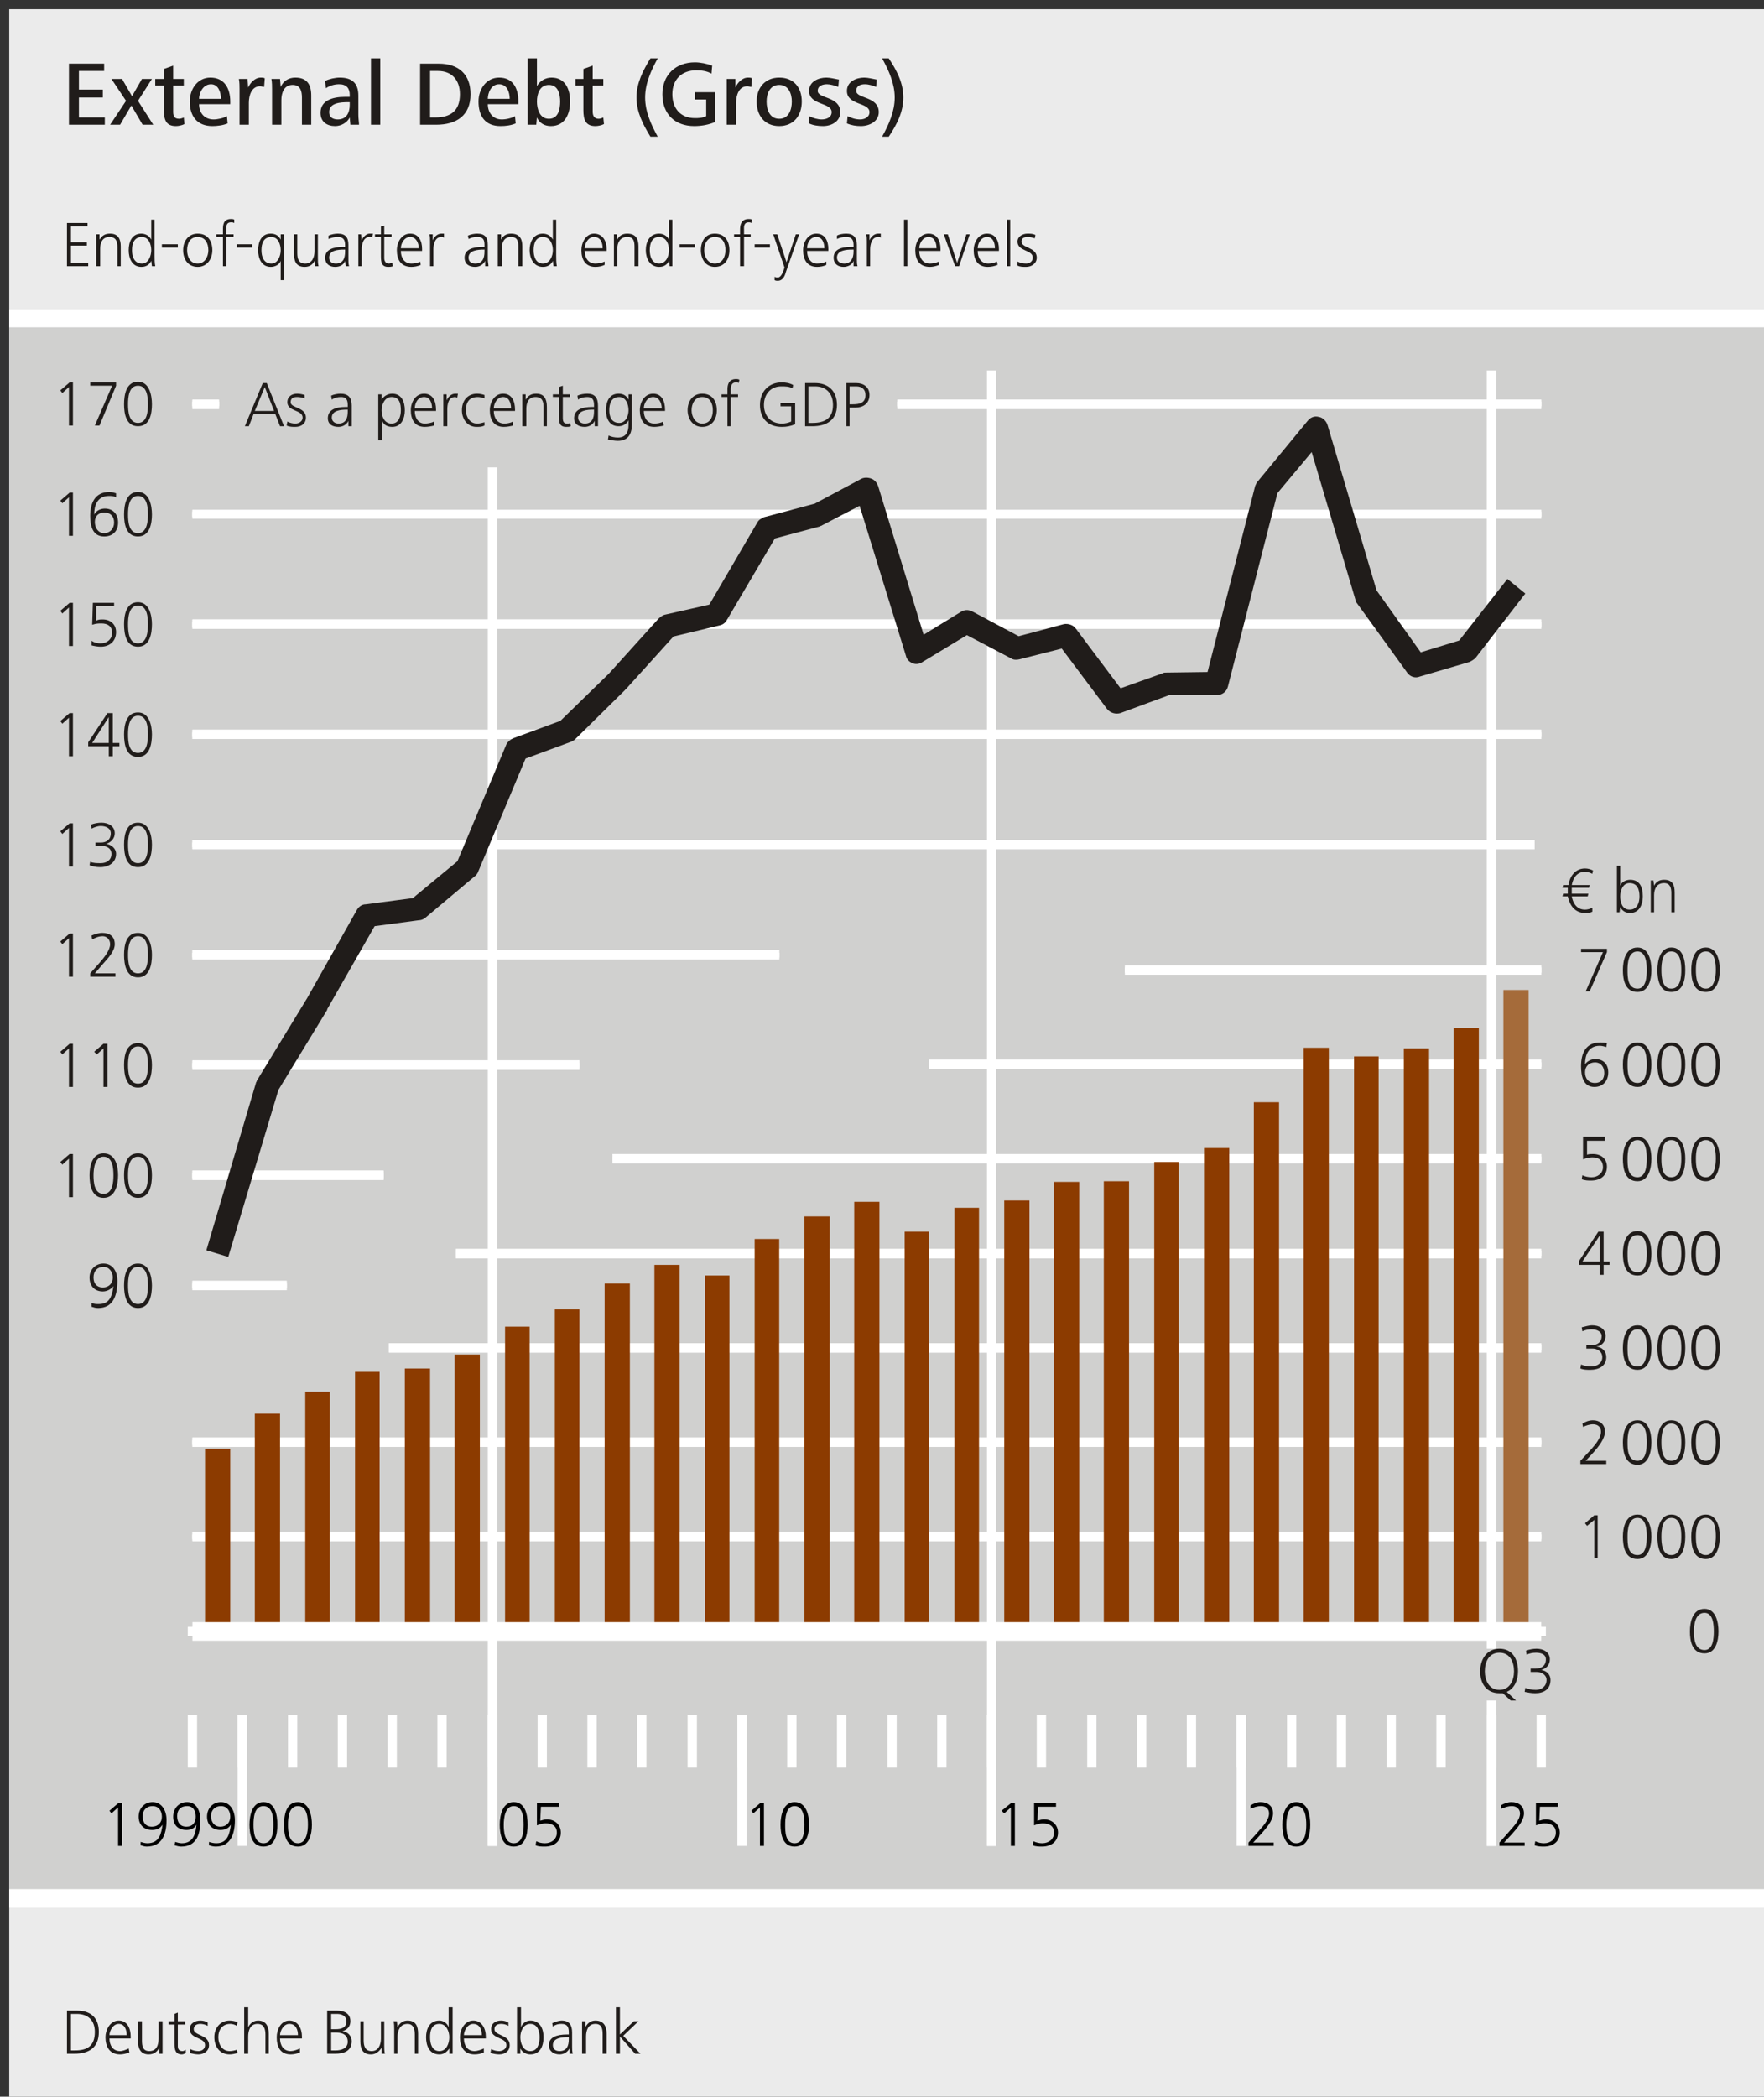
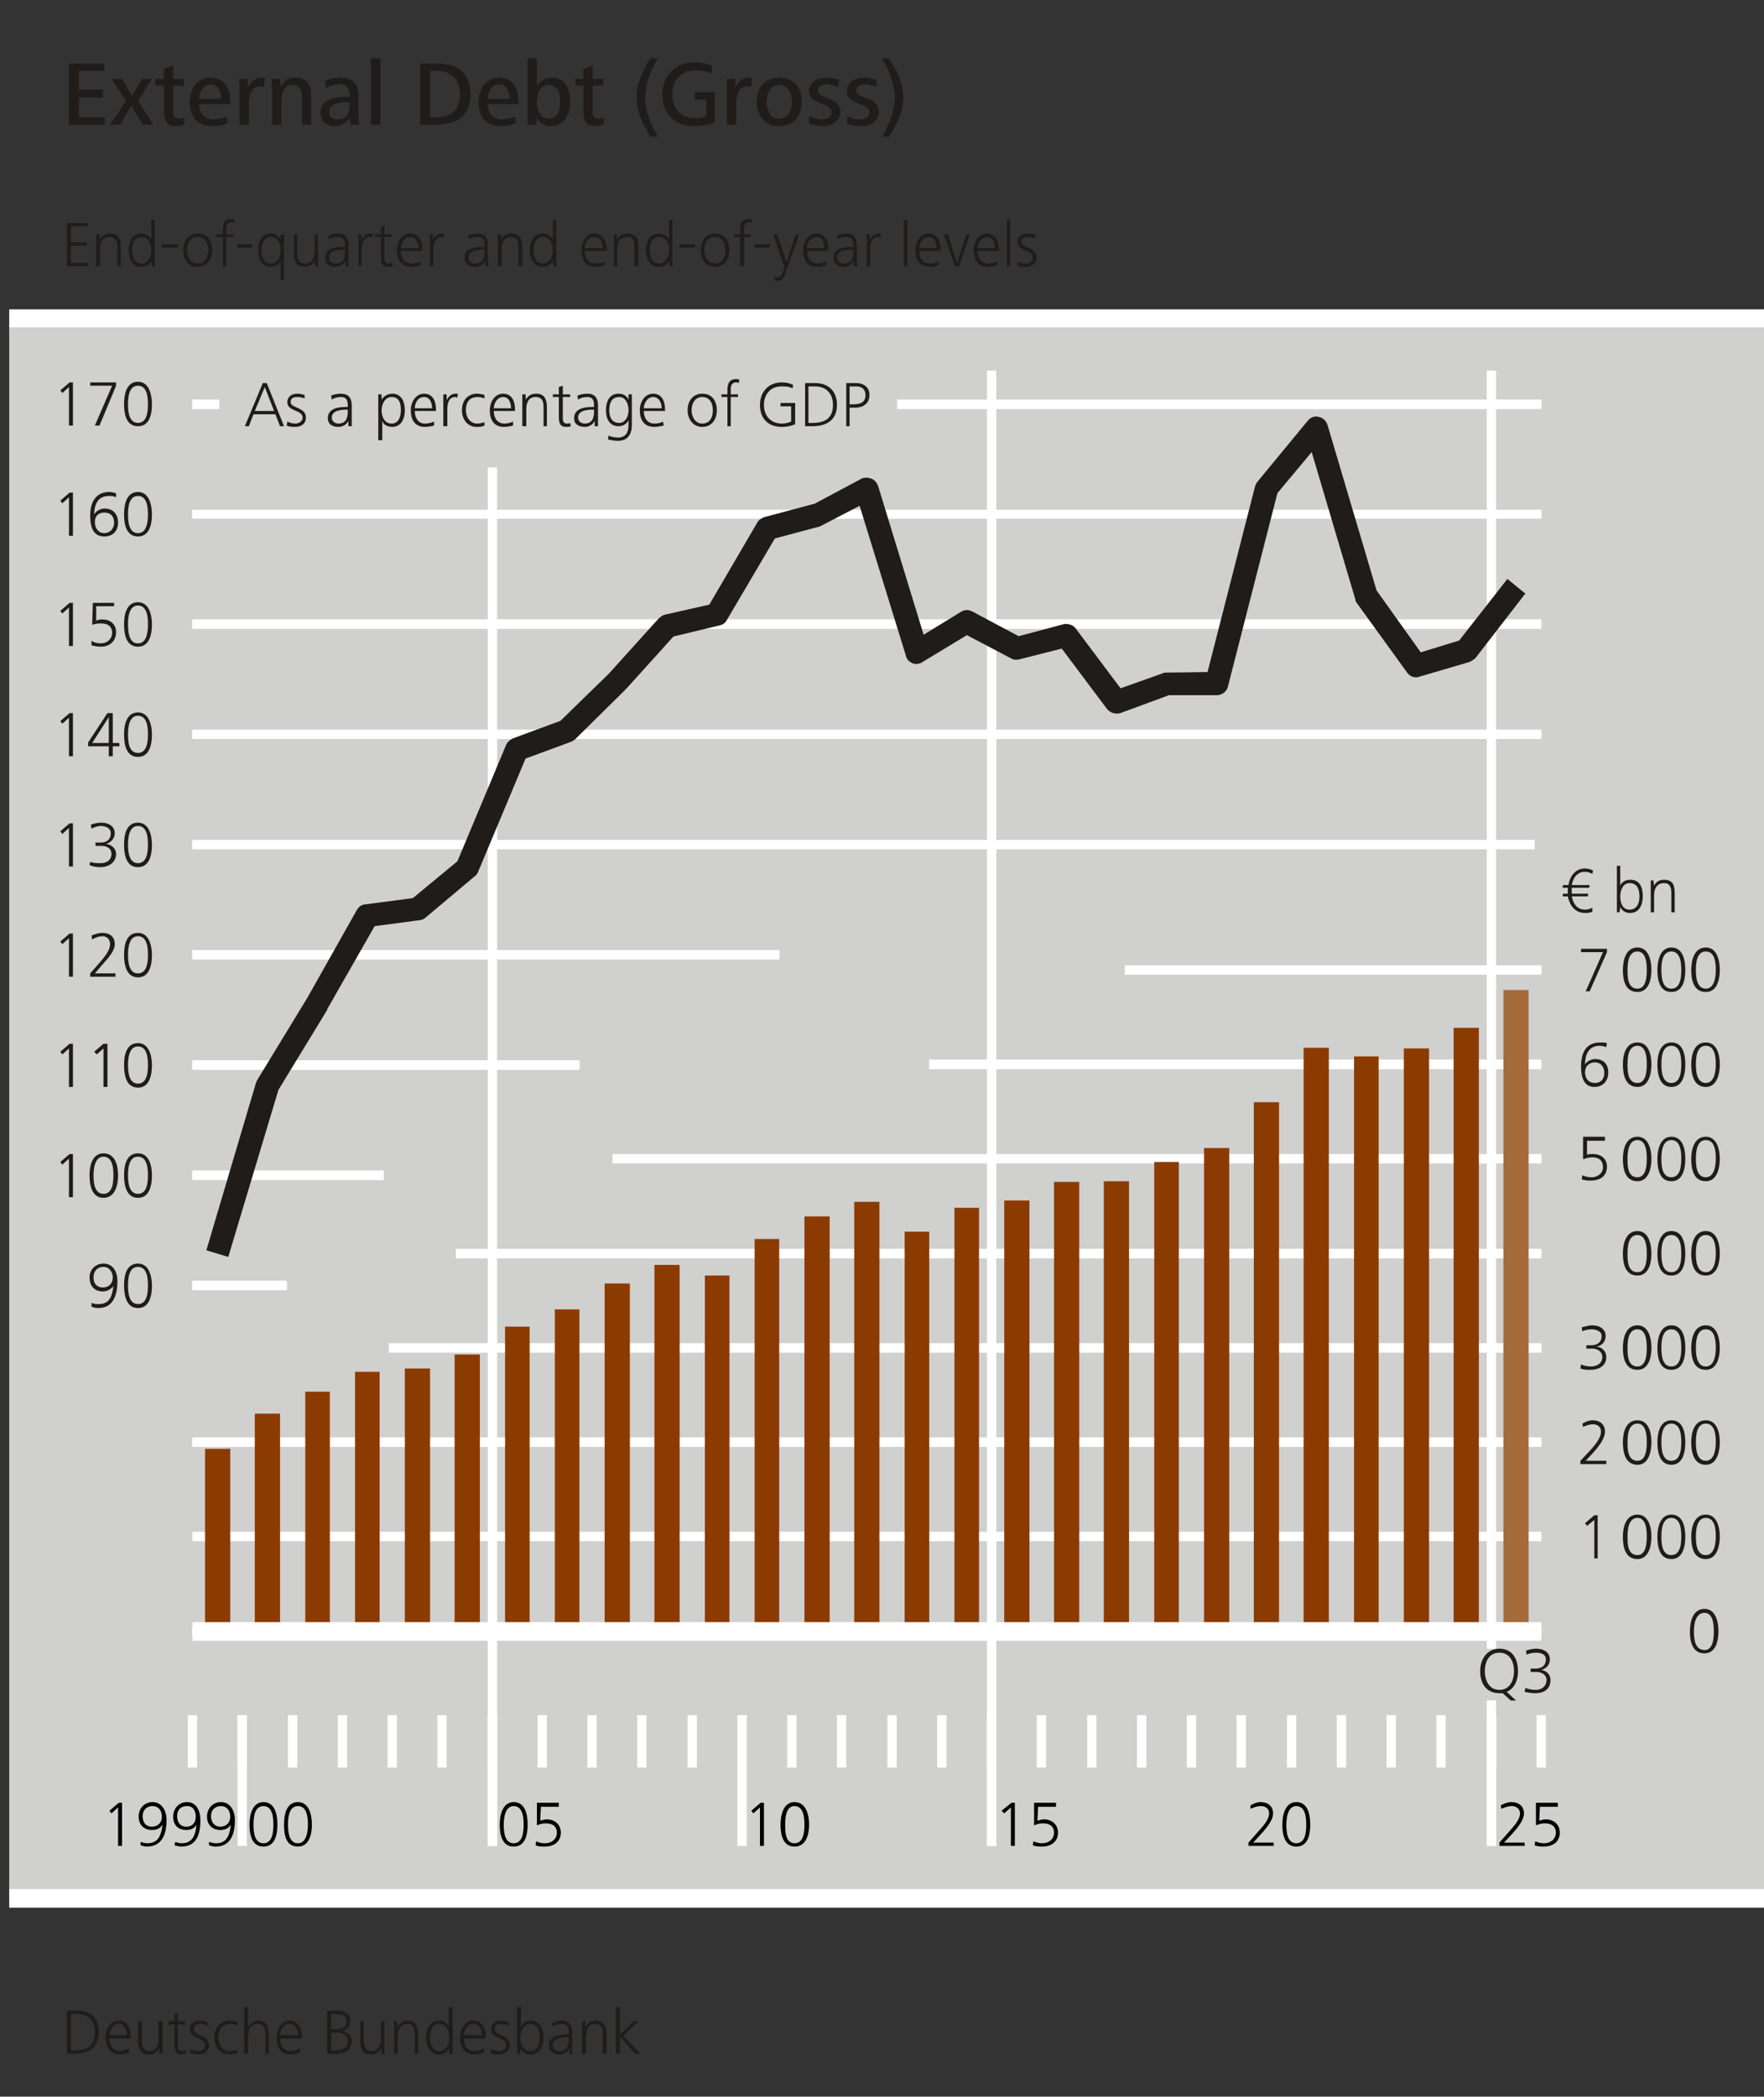
<svg xmlns="http://www.w3.org/2000/svg" style="fill-opacity:1; color-rendering:auto; color-interpolation:auto; text-rendering:auto; stroke:black; stroke-linecap:square; stroke-miterlimit:10; shape-rendering:auto; stroke-opacity:1; fill:black; stroke-dasharray:none; font-weight:normal; stroke-width:1; font-family:'Dialog'; font-style:normal; stroke-linejoin:miter; font-size:12; stroke-dashoffset:0; image-rendering:auto;" width="797" height="947">
  <rect width="100%" height="100%" fill="#333333" stroke="none" />
  <defs id="genericDefs" />
  <g>
    <defs id="defs1">
      <clipPath clipPathUnits="userSpaceOnUse" id="clipPath1">
        <path d="M0.276 0.544 L2.308 0.544 L2.308 2.569 L0.276 2.569 L0.276 0.544 Z" />
      </clipPath>
    </defs>
    <g transform="scale(4.165,4.166) translate(1,1) scale(72,72)" style="fill-opacity:0; fill:rgb(255,255,255); text-rendering:geometricPrecision; color-rendering:optimizeQuality; image-rendering:optimizeQuality; stroke:rgb(255,255,255); stroke-opacity:0;">
      <rect x="0" width="2.658" height="3.158" y="0" style="stroke:none;" />
    </g>
    <g transform="matrix(299.908,0,0,299.923,4.165,4.166)" style="fill:rgb(235,235,235); text-rendering:geometricPrecision; color-rendering:optimizeQuality; stroke:rgb(235,235,235); image-rendering:optimizeQuality;">
-       <path style="stroke:none;" d="M0 0 L2.658 0 L2.658 3.158 L0 3.158 L0 0 Z" />
-     </g>
+       </g>
    <g transform="matrix(299.908,0,0,299.923,4.165,4.166)" style="fill:rgb(208,208,207); text-rendering:geometricPrecision; color-rendering:optimizeQuality; image-rendering:optimizeQuality; stroke:rgb(208,208,207); stroke-width:0.007;">
      <path style="stroke:none;" d="M0 0.466 L2.658 0.466 L2.658 2.845 L0 2.845 L0 0.466 Z" />
    </g>
    <g transform="matrix(299.908,0,0,299.923,4.165,4.166)" style="stroke-linecap:butt; fill:white; text-rendering:geometricPrecision; color-rendering:optimizeQuality; image-rendering:optimizeQuality; stroke:white; stroke-width:0.007;">
      <path style="stroke:none;" d="M0.721 0.69 L0.721 2.766 L0.735 2.766 L0.735 0.69 Z" />
    </g>
    <g transform="matrix(299.908,0,0,299.923,4.165,4.166)" style="stroke-linecap:butt; fill:white; text-rendering:geometricPrecision; color-rendering:optimizeQuality; image-rendering:optimizeQuality; stroke:white; stroke-width:0.007;">
      <path style="stroke:none;" d="M1.473 0.544 L1.473 2.766 L1.487 2.766 L1.487 0.544 Z" />
    </g>
    <g transform="matrix(299.908,0,0,299.923,4.165,4.166)" style="stroke-linecap:butt; fill:white; text-rendering:geometricPrecision; color-rendering:optimizeQuality; image-rendering:optimizeQuality; stroke:white; stroke-width:0.007;">
      <path style="stroke:none;" d="M2.226 0.544 L2.226 2.469 L2.24 2.469 L2.24 0.544 ZM2.226 2.547 L2.226 2.766 L2.24 2.766 L2.24 2.547 Z" />
    </g>
    <g transform="matrix(299.908,0,0,299.923,4.165,4.166)" style="stroke-linecap:butt; fill:white; text-rendering:geometricPrecision; color-rendering:optimizeQuality; image-rendering:optimizeQuality; stroke:white; stroke-width:0.007;">
      <path style="stroke:none;" d="M0.344 2.569 L0.344 2.766 L0.358 2.766 L0.358 2.569 Z" />
    </g>
    <g transform="matrix(299.908,0,0,299.923,4.165,4.166)" style="stroke-linecap:butt; fill:white; text-rendering:geometricPrecision; color-rendering:optimizeQuality; image-rendering:optimizeQuality; stroke:white; stroke-width:0.007;">
      <path style="stroke:none;" d="M0.721 2.569 L0.721 2.766 L0.735 2.766 L0.735 2.569 Z" />
    </g>
    <g transform="matrix(299.908,0,0,299.923,4.165,4.166)" style="stroke-linecap:butt; fill:white; text-rendering:geometricPrecision; color-rendering:optimizeQuality; image-rendering:optimizeQuality; stroke:white; stroke-width:0.007;">
      <path style="stroke:none;" d="M1.097 2.569 L1.097 2.766 L1.111 2.766 L1.111 2.569 Z" />
    </g>
    <g transform="matrix(299.908,0,0,299.923,4.165,4.166)" style="stroke-linecap:butt; fill:white; text-rendering:geometricPrecision; color-rendering:optimizeQuality; image-rendering:optimizeQuality; stroke:white; stroke-width:0.007;">
      <path style="stroke:none;" d="M1.473 2.569 L1.473 2.766 L1.487 2.766 L1.487 2.569 Z" />
    </g>
    <g transform="matrix(299.908,0,0,299.923,4.165,4.166)" style="stroke-linecap:butt; fill:white; text-rendering:geometricPrecision; color-rendering:optimizeQuality; image-rendering:optimizeQuality; stroke:white; stroke-width:0.007;">
-       <path style="stroke:none;" d="M1.849 2.569 L1.849 2.766 L1.863 2.766 L1.863 2.569 Z" />
-     </g>
+       </g>
    <g transform="matrix(299.908,0,0,299.923,4.165,4.166)" style="stroke-linecap:butt; fill:white; text-rendering:geometricPrecision; color-rendering:optimizeQuality; image-rendering:optimizeQuality; stroke:white; stroke-width:0.007;">
      <path style="stroke:none;" d="M2.226 2.569 L2.226 2.766 L2.24 2.766 L2.24 2.569 Z" />
    </g>
    <g transform="matrix(299.908,0,0,299.923,4.165,4.166)" style="stroke-linecap:butt; fill:white; text-rendering:geometricPrecision; color-rendering:optimizeQuality; image-rendering:optimizeQuality; stroke:white; stroke-width:0.007;">
      <path style="stroke:none;" d="M0.269 2.569 L0.269 2.648 L0.283 2.648 L0.283 2.569 Z" />
    </g>
    <g transform="matrix(299.908,0,0,299.923,4.165,4.166)" style="stroke-linecap:butt; fill:white; text-rendering:geometricPrecision; color-rendering:optimizeQuality; image-rendering:optimizeQuality; stroke:white; stroke-width:0.007;">
      <path style="stroke:none;" d="M0.344 2.569 L0.344 2.648 L0.358 2.648 L0.358 2.569 Z" />
    </g>
    <g transform="matrix(299.908,0,0,299.923,4.165,4.166)" style="stroke-linecap:butt; fill:white; text-rendering:geometricPrecision; color-rendering:optimizeQuality; image-rendering:optimizeQuality; stroke:white; stroke-width:0.007;">
      <path style="stroke:none;" d="M0.42 2.569 L0.42 2.648 L0.434 2.648 L0.434 2.569 Z" />
    </g>
    <g transform="matrix(299.908,0,0,299.923,4.165,4.166)" style="stroke-linecap:butt; fill:white; text-rendering:geometricPrecision; color-rendering:optimizeQuality; image-rendering:optimizeQuality; stroke:white; stroke-width:0.007;">
      <path style="stroke:none;" d="M0.495 2.569 L0.495 2.648 L0.509 2.648 L0.509 2.569 Z" />
    </g>
    <g transform="matrix(299.908,0,0,299.923,4.165,4.166)" style="stroke-linecap:butt; fill:white; text-rendering:geometricPrecision; color-rendering:optimizeQuality; image-rendering:optimizeQuality; stroke:white; stroke-width:0.007;">
      <path style="stroke:none;" d="M0.57 2.569 L0.57 2.648 L0.584 2.648 L0.584 2.569 Z" />
    </g>
    <g transform="matrix(299.908,0,0,299.923,4.165,4.166)" style="stroke-linecap:butt; fill:white; text-rendering:geometricPrecision; color-rendering:optimizeQuality; image-rendering:optimizeQuality; stroke:white; stroke-width:0.007;">
      <path style="stroke:none;" d="M0.645 2.569 L0.645 2.648 L0.659 2.648 L0.659 2.569 Z" />
    </g>
    <g transform="matrix(299.908,0,0,299.923,4.165,4.166)" style="stroke-linecap:butt; fill:white; text-rendering:geometricPrecision; color-rendering:optimizeQuality; image-rendering:optimizeQuality; stroke:white; stroke-width:0.007;">
      <path style="stroke:none;" d="M0.721 2.569 L0.721 2.648 L0.735 2.648 L0.735 2.569 Z" />
    </g>
    <g transform="matrix(299.908,0,0,299.923,4.165,4.166)" style="stroke-linecap:butt; fill:white; text-rendering:geometricPrecision; color-rendering:optimizeQuality; image-rendering:optimizeQuality; stroke:white; stroke-width:0.007;">
      <path style="stroke:none;" d="M0.796 2.569 L0.796 2.648 L0.81 2.648 L0.81 2.569 Z" />
    </g>
    <g transform="matrix(299.908,0,0,299.923,4.165,4.166)" style="stroke-linecap:butt; fill:white; text-rendering:geometricPrecision; color-rendering:optimizeQuality; image-rendering:optimizeQuality; stroke:white; stroke-width:0.007;">
      <path style="stroke:none;" d="M0.871 2.569 L0.871 2.648 L0.885 2.648 L0.885 2.569 Z" />
    </g>
    <g transform="matrix(299.908,0,0,299.923,4.165,4.166)" style="stroke-linecap:butt; fill:white; text-rendering:geometricPrecision; color-rendering:optimizeQuality; image-rendering:optimizeQuality; stroke:white; stroke-width:0.007;">
      <path style="stroke:none;" d="M0.946 2.569 L0.946 2.648 L0.96 2.648 L0.96 2.569 Z" />
    </g>
    <g transform="matrix(299.908,0,0,299.923,4.165,4.166)" style="stroke-linecap:butt; fill:white; text-rendering:geometricPrecision; color-rendering:optimizeQuality; image-rendering:optimizeQuality; stroke:white; stroke-width:0.007;">
      <path style="stroke:none;" d="M1.022 2.569 L1.022 2.648 L1.036 2.648 L1.036 2.569 Z" />
    </g>
    <g transform="matrix(299.908,0,0,299.923,4.165,4.166)" style="stroke-linecap:butt; fill:white; text-rendering:geometricPrecision; color-rendering:optimizeQuality; image-rendering:optimizeQuality; stroke:white; stroke-width:0.007;">
      <path style="stroke:none;" d="M1.097 2.569 L1.097 2.648 L1.111 2.648 L1.111 2.569 Z" />
    </g>
    <g transform="matrix(299.908,0,0,299.923,4.165,4.166)" style="stroke-linecap:butt; fill:white; text-rendering:geometricPrecision; color-rendering:optimizeQuality; image-rendering:optimizeQuality; stroke:white; stroke-width:0.007;">
      <path style="stroke:none;" d="M1.172 2.569 L1.172 2.648 L1.186 2.648 L1.186 2.569 Z" />
    </g>
    <g transform="matrix(299.908,0,0,299.923,4.165,4.166)" style="stroke-linecap:butt; fill:white; text-rendering:geometricPrecision; color-rendering:optimizeQuality; image-rendering:optimizeQuality; stroke:white; stroke-width:0.007;">
      <path style="stroke:none;" d="M1.247 2.569 L1.247 2.648 L1.261 2.648 L1.261 2.569 Z" />
    </g>
    <g transform="matrix(299.908,0,0,299.923,4.165,4.166)" style="stroke-linecap:butt; fill:white; text-rendering:geometricPrecision; color-rendering:optimizeQuality; image-rendering:optimizeQuality; stroke:white; stroke-width:0.007;">
      <path style="stroke:none;" d="M1.323 2.569 L1.323 2.648 L1.337 2.648 L1.337 2.569 Z" />
    </g>
    <g transform="matrix(299.908,0,0,299.923,4.165,4.166)" style="stroke-linecap:butt; fill:white; text-rendering:geometricPrecision; color-rendering:optimizeQuality; image-rendering:optimizeQuality; stroke:white; stroke-width:0.007;">
      <path style="stroke:none;" d="M1.398 2.569 L1.398 2.648 L1.412 2.648 L1.412 2.569 Z" />
    </g>
    <g transform="matrix(299.908,0,0,299.923,4.165,4.166)" style="stroke-linecap:butt; fill:white; text-rendering:geometricPrecision; color-rendering:optimizeQuality; image-rendering:optimizeQuality; stroke:white; stroke-width:0.007;">
      <path style="stroke:none;" d="M1.473 2.569 L1.473 2.648 L1.487 2.648 L1.487 2.569 Z" />
    </g>
    <g transform="matrix(299.908,0,0,299.923,4.165,4.166)" style="stroke-linecap:butt; fill:white; text-rendering:geometricPrecision; color-rendering:optimizeQuality; image-rendering:optimizeQuality; stroke:white; stroke-width:0.007;">
      <path style="stroke:none;" d="M1.548 2.569 L1.548 2.648 L1.562 2.648 L1.562 2.569 Z" />
    </g>
    <g transform="matrix(299.908,0,0,299.923,4.165,4.166)" style="stroke-linecap:butt; fill:white; text-rendering:geometricPrecision; color-rendering:optimizeQuality; image-rendering:optimizeQuality; stroke:white; stroke-width:0.007;">
      <path style="stroke:none;" d="M1.624 2.569 L1.624 2.648 L1.638 2.648 L1.638 2.569 Z" />
    </g>
    <g transform="matrix(299.908,0,0,299.923,4.165,4.166)" style="stroke-linecap:butt; fill:white; text-rendering:geometricPrecision; color-rendering:optimizeQuality; image-rendering:optimizeQuality; stroke:white; stroke-width:0.007;">
      <path style="stroke:none;" d="M1.699 2.569 L1.699 2.648 L1.713 2.648 L1.713 2.569 Z" />
    </g>
    <g transform="matrix(299.908,0,0,299.923,4.165,4.166)" style="stroke-linecap:butt; fill:white; text-rendering:geometricPrecision; color-rendering:optimizeQuality; image-rendering:optimizeQuality; stroke:white; stroke-width:0.007;">
      <path style="stroke:none;" d="M1.774 2.569 L1.774 2.648 L1.788 2.648 L1.788 2.569 Z" />
    </g>
    <g transform="matrix(299.908,0,0,299.923,4.165,4.166)" style="stroke-linecap:butt; fill:white; text-rendering:geometricPrecision; color-rendering:optimizeQuality; image-rendering:optimizeQuality; stroke:white; stroke-width:0.007;">
      <path style="stroke:none;" d="M1.849 2.569 L1.849 2.648 L1.863 2.648 L1.863 2.569 Z" />
    </g>
    <g transform="matrix(299.908,0,0,299.923,4.165,4.166)" style="stroke-linecap:butt; fill:white; text-rendering:geometricPrecision; color-rendering:optimizeQuality; image-rendering:optimizeQuality; stroke:white; stroke-width:0.007;">
      <path style="stroke:none;" d="M1.925 2.569 L1.925 2.648 L1.939 2.648 L1.939 2.569 Z" />
    </g>
    <g transform="matrix(299.908,0,0,299.923,4.165,4.166)" style="stroke-linecap:butt; fill:white; text-rendering:geometricPrecision; color-rendering:optimizeQuality; image-rendering:optimizeQuality; stroke:white; stroke-width:0.007;">
      <path style="stroke:none;" d="M2 2.569 L2 2.648 L2.014 2.648 L2.014 2.569 Z" />
    </g>
    <g transform="matrix(299.908,0,0,299.923,4.165,4.166)" style="stroke-linecap:butt; fill:white; text-rendering:geometricPrecision; color-rendering:optimizeQuality; image-rendering:optimizeQuality; stroke:white; stroke-width:0.007;">
      <path style="stroke:none;" d="M2.075 2.569 L2.075 2.648 L2.089 2.648 L2.089 2.569 Z" />
    </g>
    <g transform="matrix(299.908,0,0,299.923,4.165,4.166)" style="stroke-linecap:butt; fill:white; text-rendering:geometricPrecision; color-rendering:optimizeQuality; image-rendering:optimizeQuality; stroke:white; stroke-width:0.007;">
      <path style="stroke:none;" d="M2.15 2.569 L2.15 2.648 L2.164 2.648 L2.164 2.569 Z" />
    </g>
    <g transform="matrix(299.908,0,0,299.923,4.165,4.166)" style="stroke-linecap:butt; fill:white; text-rendering:geometricPrecision; color-rendering:optimizeQuality; image-rendering:optimizeQuality; stroke:white; stroke-width:0.007;">
      <path style="stroke:none;" d="M2.226 2.569 L2.226 2.648 L2.24 2.648 L2.24 2.569 Z" />
    </g>
    <g transform="matrix(299.908,0,0,299.923,4.165,4.166)" style="stroke-linecap:butt; fill:white; text-rendering:geometricPrecision; color-rendering:optimizeQuality; image-rendering:optimizeQuality; stroke:white; stroke-width:0.007;">
      <path style="stroke:none;" d="M2.301 2.569 L2.301 2.648 L2.315 2.648 L2.315 2.569 Z" />
    </g>
    <g transform="matrix(299.908,0,0,299.923,4.165,4.166)" style="text-rendering:geometricPrecision; stroke-width:0.007; color-rendering:optimizeQuality; stroke-linecap:butt; image-rendering:optimizeQuality;">
      <path style="stroke:none;" d="M0.216 2.706 C0.225 2.706 0.23 2.713 0.23 2.722 C0.23 2.731 0.224 2.737 0.215 2.737 C0.205 2.737 0.201 2.73 0.201 2.721 C0.201 2.712 0.207 2.706 0.216 2.706 ZM0.268 2.706 C0.277 2.706 0.281 2.713 0.281 2.722 C0.281 2.731 0.276 2.737 0.267 2.737 C0.257 2.737 0.253 2.73 0.253 2.721 C0.253 2.712 0.258 2.706 0.268 2.706 ZM0.319 2.706 C0.328 2.706 0.333 2.713 0.333 2.722 C0.333 2.731 0.327 2.737 0.318 2.737 C0.309 2.737 0.304 2.73 0.304 2.721 C0.304 2.712 0.31 2.706 0.319 2.706 ZM0.165 2.701 L0.151 2.713 L0.154 2.717 L0.164 2.708 L0.164 2.766 L0.17 2.766 L0.17 2.701 ZM0.216 2.7 C0.204 2.7 0.195 2.709 0.195 2.722 C0.195 2.734 0.203 2.742 0.215 2.742 C0.222 2.742 0.227 2.74 0.231 2.734 L0.231 2.734 C0.229 2.748 0.226 2.762 0.208 2.762 C0.205 2.762 0.201 2.761 0.198 2.76 L0.198 2.765 C0.201 2.766 0.204 2.767 0.207 2.767 C0.23 2.767 0.237 2.749 0.237 2.727 C0.237 2.713 0.23 2.7 0.216 2.7 ZM0.268 2.7 C0.256 2.7 0.247 2.709 0.247 2.722 C0.247 2.734 0.254 2.742 0.267 2.742 C0.273 2.742 0.279 2.74 0.282 2.734 L0.282 2.734 C0.281 2.748 0.277 2.762 0.26 2.762 C0.257 2.762 0.253 2.761 0.25 2.76 L0.249 2.765 C0.252 2.766 0.256 2.767 0.259 2.767 C0.282 2.767 0.288 2.749 0.288 2.727 C0.288 2.713 0.282 2.7 0.268 2.7 ZM0.319 2.7 C0.307 2.7 0.298 2.709 0.298 2.722 C0.298 2.734 0.306 2.742 0.318 2.742 C0.325 2.742 0.33 2.74 0.334 2.734 L0.334 2.734 C0.332 2.748 0.329 2.762 0.312 2.762 C0.308 2.762 0.304 2.761 0.301 2.76 L0.301 2.765 C0.304 2.766 0.307 2.767 0.311 2.767 C0.333 2.767 0.34 2.749 0.34 2.727 C0.34 2.713 0.333 2.7 0.319 2.7 Z" />
    </g>
    <g transform="matrix(299.908,0,0,299.923,4.165,4.166)" style="text-rendering:geometricPrecision; stroke-width:0.007; color-rendering:optimizeQuality; stroke-linecap:butt; image-rendering:optimizeQuality;">
      <path style="stroke:none;" d="M0.383 2.706 C0.397 2.706 0.398 2.724 0.398 2.734 C0.398 2.744 0.397 2.762 0.383 2.762 C0.369 2.762 0.368 2.744 0.368 2.734 C0.368 2.724 0.369 2.706 0.383 2.706 ZM0.435 2.706 C0.449 2.706 0.45 2.724 0.45 2.734 C0.45 2.744 0.448 2.762 0.435 2.762 C0.421 2.762 0.42 2.744 0.42 2.734 C0.42 2.724 0.421 2.706 0.435 2.706 ZM0.383 2.7 C0.366 2.7 0.362 2.72 0.362 2.734 C0.362 2.748 0.365 2.767 0.383 2.767 C0.401 2.767 0.404 2.748 0.404 2.734 C0.404 2.72 0.401 2.7 0.383 2.7 ZM0.435 2.7 C0.417 2.7 0.414 2.72 0.414 2.734 C0.414 2.748 0.416 2.767 0.435 2.767 C0.452 2.767 0.456 2.748 0.456 2.734 C0.456 2.72 0.452 2.7 0.435 2.7 Z" />
    </g>
    <g transform="matrix(299.908,0,0,299.923,4.165,4.166)" style="text-rendering:geometricPrecision; stroke-width:0.007; color-rendering:optimizeQuality; stroke-linecap:butt; image-rendering:optimizeQuality;">
      <path style="stroke:none;" d="M0.76 2.706 C0.774 2.706 0.775 2.724 0.775 2.734 C0.775 2.744 0.774 2.762 0.76 2.762 C0.746 2.762 0.745 2.744 0.745 2.734 C0.745 2.724 0.747 2.706 0.76 2.706 ZM0.76 2.7 C0.743 2.7 0.739 2.72 0.739 2.734 C0.739 2.748 0.742 2.767 0.76 2.767 C0.778 2.767 0.781 2.748 0.781 2.734 C0.781 2.72 0.778 2.7 0.76 2.7 ZM0.795 2.701 L0.795 2.735 C0.8 2.733 0.804 2.732 0.808 2.732 C0.818 2.732 0.825 2.736 0.825 2.746 C0.825 2.756 0.817 2.762 0.807 2.762 C0.802 2.762 0.798 2.761 0.794 2.759 L0.793 2.765 C0.797 2.767 0.802 2.767 0.807 2.767 C0.82 2.767 0.831 2.76 0.831 2.746 C0.831 2.734 0.822 2.726 0.81 2.726 C0.807 2.726 0.803 2.727 0.8 2.728 L0.801 2.707 L0.828 2.707 L0.828 2.701 Z" />
    </g>
    <g transform="matrix(299.908,0,0,299.923,4.165,4.166)" style="text-rendering:geometricPrecision; stroke-width:0.007; color-rendering:optimizeQuality; stroke-linecap:butt; image-rendering:optimizeQuality;">
      <path style="stroke:none;" d="M1.183 2.706 C1.197 2.706 1.198 2.724 1.198 2.734 C1.198 2.744 1.197 2.762 1.183 2.762 C1.169 2.762 1.169 2.744 1.169 2.734 C1.169 2.724 1.17 2.706 1.183 2.706 ZM1.132 2.701 L1.118 2.713 L1.121 2.717 L1.131 2.708 L1.131 2.766 L1.137 2.766 L1.137 2.701 ZM1.183 2.7 C1.166 2.7 1.162 2.72 1.162 2.734 C1.162 2.748 1.165 2.767 1.183 2.767 C1.201 2.767 1.205 2.748 1.205 2.734 C1.205 2.72 1.201 2.7 1.183 2.7 Z" />
    </g>
    <g transform="matrix(299.908,0,0,299.923,4.165,4.166)" style="text-rendering:geometricPrecision; stroke-width:0.007; color-rendering:optimizeQuality; stroke-linecap:butt; image-rendering:optimizeQuality;">
      <path style="stroke:none;" d="M1.51 2.701 L1.495 2.713 L1.499 2.717 L1.509 2.708 L1.509 2.766 L1.515 2.766 L1.515 2.701 ZM1.544 2.701 L1.544 2.735 C1.549 2.733 1.553 2.732 1.557 2.732 C1.567 2.732 1.574 2.736 1.574 2.746 C1.574 2.756 1.566 2.762 1.556 2.762 C1.552 2.762 1.547 2.761 1.543 2.759 L1.542 2.765 C1.546 2.767 1.552 2.767 1.556 2.767 C1.569 2.767 1.58 2.76 1.58 2.746 C1.58 2.734 1.571 2.726 1.559 2.726 C1.556 2.726 1.552 2.727 1.549 2.728 L1.55 2.707 L1.577 2.707 L1.577 2.701 Z" />
    </g>
    <g transform="matrix(299.908,0,0,299.923,4.165,4.166)" style="text-rendering:geometricPrecision; stroke-width:0.007; color-rendering:optimizeQuality; stroke-linecap:butt; image-rendering:optimizeQuality;">
      <path style="stroke:none;" d="M1.939 2.706 C1.953 2.706 1.954 2.724 1.954 2.734 C1.954 2.744 1.953 2.762 1.939 2.762 C1.925 2.762 1.924 2.744 1.924 2.734 C1.924 2.724 1.926 2.706 1.939 2.706 ZM1.885 2.7 C1.88 2.7 1.875 2.702 1.87 2.705 L1.87 2.71 C1.875 2.708 1.88 2.706 1.886 2.706 C1.893 2.706 1.898 2.71 1.898 2.717 C1.898 2.727 1.888 2.737 1.882 2.744 L1.867 2.761 L1.867 2.766 L1.905 2.766 L1.905 2.761 L1.874 2.761 L1.886 2.748 C1.893 2.74 1.904 2.728 1.904 2.717 C1.904 2.706 1.896 2.7 1.885 2.7 ZM1.939 2.7 C1.922 2.7 1.918 2.72 1.918 2.734 C1.918 2.748 1.921 2.767 1.939 2.767 C1.957 2.767 1.96 2.748 1.96 2.734 C1.96 2.72 1.957 2.7 1.939 2.7 Z" />
    </g>
    <g transform="matrix(299.908,0,0,299.923,4.165,4.166)" style="text-rendering:geometricPrecision; stroke-width:0.007; color-rendering:optimizeQuality; stroke-linecap:butt; image-rendering:optimizeQuality;">
      <path style="stroke:none;" d="M2.263 2.7 C2.258 2.7 2.252 2.702 2.247 2.705 L2.248 2.71 C2.253 2.708 2.258 2.706 2.264 2.706 C2.27 2.706 2.276 2.71 2.276 2.717 C2.276 2.727 2.266 2.737 2.26 2.744 L2.245 2.761 L2.245 2.766 L2.283 2.766 L2.283 2.761 L2.252 2.761 L2.264 2.748 C2.271 2.74 2.282 2.728 2.282 2.717 C2.282 2.706 2.274 2.7 2.263 2.7 ZM2.3 2.701 L2.3 2.735 C2.305 2.733 2.309 2.732 2.313 2.732 C2.323 2.732 2.33 2.736 2.33 2.746 C2.33 2.756 2.322 2.762 2.312 2.762 C2.308 2.762 2.303 2.761 2.299 2.759 L2.298 2.765 C2.303 2.767 2.308 2.767 2.312 2.767 C2.325 2.767 2.336 2.76 2.336 2.746 C2.336 2.734 2.327 2.726 2.315 2.726 C2.312 2.726 2.308 2.727 2.305 2.728 L2.306 2.707 L2.333 2.707 L2.333 2.701 Z" />
    </g>
    <g transform="matrix(299.908,0,0,299.923,4.165,4.166)" style="stroke-linecap:butt; fill:white; text-rendering:geometricPrecision; color-rendering:optimizeQuality; image-rendering:optimizeQuality; stroke:white; stroke-width:0.007;">
      <path style="stroke:none;" d="M0.276 1.919 L0.276 1.926 L0.418 1.926 L0.418 1.919 Z" />
      <path style="stroke:none;" d="M0.276 1.915 L0.276 1.929 L0.418 1.929 L0.418 1.915 Z" />
      <path style="stroke:none;" d="M0.276 1.753 L0.276 1.76 L0.564 1.76 L0.564 1.753 Z" />
      <path style="stroke:none;" d="M0.276 1.749 L0.276 1.763 L0.564 1.763 L0.564 1.749 Z" />
      <path style="stroke:none;" d="M0.276 1.587 L0.276 1.594 L0.859 1.594 L0.859 1.587 Z" />
      <path style="stroke:none;" d="M0.276 1.583 L0.276 1.597 L0.859 1.597 L0.859 1.583 Z" />
      <path style="stroke:none;" d="M0.276 1.421 L0.276 1.428 L1.16 1.428 L1.16 1.421 Z" />
      <path style="stroke:none;" d="M0.276 1.417 L0.276 1.431 L1.16 1.431 L1.16 1.417 Z" />
      <path style="stroke:none;" d="M0.276 1.255 L0.276 1.262 L2.298 1.262 L2.298 1.255 Z" />
      <path style="stroke:none;" d="M0.276 1.251 L0.276 1.265 L2.298 1.265 L2.298 1.251 Z" />
      <path style="stroke:none;" d="M0.276 1.089 L0.276 1.096 L2.308 1.096 L2.308 1.089 Z" />
      <path style="stroke:none;" d="M0.276 1.085 L0.276 1.099 L2.308 1.099 L2.308 1.085 Z" />
      <path style="stroke:none;" d="M0.276 0.923 L0.276 0.93 L2.308 0.93 L2.308 0.923 Z" />
      <path style="stroke:none;" d="M0.276 0.919 L0.276 0.933 L2.308 0.933 L2.308 0.919 Z" />
      <path style="stroke:none;" d="M0.276 0.757 L0.276 0.764 L2.308 0.764 L2.308 0.757 Z" />
      <path style="stroke:none;" d="M0.276 0.754 L0.276 0.767 L2.308 0.767 L2.308 0.754 Z" />
      <path style="stroke:none;" d="M0.276 0.591 L0.276 0.598 L0.316 0.598 L0.316 0.591 ZM1.338 0.591 L1.338 0.598 L2.308 0.598 L2.308 0.591 Z" />
      <path style="stroke:none;" d="M0.276 0.588 L0.276 0.602 L0.316 0.602 L0.316 0.588 ZM1.338 0.588 L1.338 0.602 L2.308 0.602 L2.308 0.588 Z" />
      <path style="stroke:none;" d="M0.276 1.919 L0.276 1.926 L0.418 1.926 L0.418 1.919 Z" />
      <path style="stroke:none;" d="M0.276 1.915 L0.276 1.929 L0.418 1.929 L0.418 1.915 Z" />
    </g>
    <g transform="matrix(299.908,0,0,299.923,4.165,4.166)" style="stroke-linecap:butt; fill:white; text-rendering:geometricPrecision; color-rendering:optimizeQuality; image-rendering:optimizeQuality; stroke:white; stroke-width:0.007;">
      <path style="stroke:none;" d="M0.276 1.753 L0.276 1.76 L0.564 1.76 L0.564 1.753 Z" />
      <path style="stroke:none;" d="M0.276 1.749 L0.276 1.763 L0.564 1.763 L0.564 1.749 Z" />
    </g>
    <g transform="matrix(299.908,0,0,299.923,4.165,4.166)" style="stroke-linecap:butt; fill:white; text-rendering:geometricPrecision; color-rendering:optimizeQuality; image-rendering:optimizeQuality; stroke:white; stroke-width:0.007;">
      <path style="stroke:none;" d="M0.276 1.587 L0.276 1.594 L0.859 1.594 L0.859 1.587 Z" />
      <path style="stroke:none;" d="M0.276 1.583 L0.276 1.597 L0.859 1.597 L0.859 1.583 Z" />
    </g>
    <g transform="matrix(299.908,0,0,299.923,4.165,4.166)" style="stroke-linecap:butt; fill:white; text-rendering:geometricPrecision; color-rendering:optimizeQuality; image-rendering:optimizeQuality; stroke:white; stroke-width:0.007;">
      <path style="stroke:none;" d="M0.276 1.421 L0.276 1.428 L1.16 1.428 L1.16 1.421 Z" />
      <path style="stroke:none;" d="M0.276 1.417 L0.276 1.431 L1.16 1.431 L1.16 1.417 Z" />
    </g>
    <g transform="matrix(299.908,0,0,299.923,4.165,4.166)" style="stroke-linecap:butt; fill:white; text-rendering:geometricPrecision; color-rendering:optimizeQuality; image-rendering:optimizeQuality; stroke:white; stroke-width:0.007;">
      <path style="stroke:none;" d="M0.276 1.255 L0.276 1.262 L2.298 1.262 L2.298 1.255 Z" />
      <path style="stroke:none;" d="M0.276 1.251 L0.276 1.265 L2.298 1.265 L2.298 1.251 Z" />
    </g>
    <g transform="matrix(299.908,0,0,299.923,4.165,4.166)" style="stroke-linecap:butt; fill:white; text-rendering:geometricPrecision; color-rendering:optimizeQuality; image-rendering:optimizeQuality; stroke:white; stroke-width:0.007;">
      <path style="stroke:none;" d="M0.276 1.089 L0.276 1.096 L2.308 1.096 L2.308 1.089 Z" />
      <path style="stroke:none;" d="M0.276 1.085 L0.276 1.099 L2.308 1.099 L2.308 1.085 Z" />
    </g>
    <g transform="matrix(299.908,0,0,299.923,4.165,4.166)" style="stroke-linecap:butt; fill:white; text-rendering:geometricPrecision; color-rendering:optimizeQuality; image-rendering:optimizeQuality; stroke:white; stroke-width:0.007;">
      <path style="stroke:none;" d="M0.276 0.923 L0.276 0.93 L2.308 0.93 L2.308 0.923 Z" />
      <path style="stroke:none;" d="M0.276 0.919 L0.276 0.933 L2.308 0.933 L2.308 0.919 Z" />
    </g>
    <g transform="matrix(299.908,0,0,299.923,4.165,4.166)" style="stroke-linecap:butt; fill:white; text-rendering:geometricPrecision; color-rendering:optimizeQuality; image-rendering:optimizeQuality; stroke:white; stroke-width:0.007;">
      <path style="stroke:none;" d="M0.276 0.757 L0.276 0.764 L2.308 0.764 L2.308 0.757 Z" />
      <path style="stroke:none;" d="M0.276 0.754 L0.276 0.767 L2.308 0.767 L2.308 0.754 Z" />
    </g>
    <g transform="matrix(299.908,0,0,299.923,4.165,4.166)" style="stroke-linecap:butt; fill:white; text-rendering:geometricPrecision; color-rendering:optimizeQuality; image-rendering:optimizeQuality; stroke:white; stroke-width:0.007;">
      <path style="stroke:none;" d="M0.276 0.591 L0.276 0.598 L0.316 0.598 L0.316 0.591 ZM1.338 0.591 L1.338 0.598 L2.308 0.598 L2.308 0.591 Z" />
      <path style="stroke:none;" d="M0.276 0.588 L0.276 0.602 L0.316 0.602 L0.316 0.588 ZM1.338 0.588 L1.338 0.602 L2.308 0.602 L2.308 0.588 Z" />
    </g>
    <g transform="matrix(299.908,0,0,299.923,4.165,4.166)" style="stroke-linecap:butt; fill:rgb(32,28,26); text-rendering:geometricPrecision; color-rendering:optimizeQuality; image-rendering:optimizeQuality; stroke:rgb(32,28,26); stroke-width:0.007;">
      <path style="stroke:none;" d="M0.142 1.894 C0.151 1.894 0.156 1.902 0.156 1.91 C0.156 1.919 0.15 1.925 0.141 1.925 C0.132 1.925 0.127 1.919 0.127 1.91 C0.127 1.9 0.133 1.894 0.142 1.894 ZM0.194 1.894 C0.208 1.894 0.209 1.912 0.209 1.922 C0.209 1.932 0.208 1.95 0.194 1.95 C0.18 1.95 0.179 1.932 0.179 1.922 C0.179 1.912 0.18 1.894 0.194 1.894 ZM0.142 1.889 C0.13 1.889 0.121 1.898 0.121 1.91 C0.121 1.923 0.129 1.931 0.141 1.931 C0.147 1.931 0.153 1.928 0.157 1.923 L0.157 1.923 C0.155 1.937 0.152 1.95 0.135 1.95 C0.131 1.95 0.127 1.95 0.124 1.948 L0.124 1.954 C0.127 1.955 0.13 1.956 0.134 1.956 C0.156 1.956 0.163 1.938 0.163 1.915 C0.163 1.901 0.156 1.889 0.142 1.889 ZM0.194 1.889 C0.176 1.889 0.173 1.908 0.173 1.922 C0.173 1.936 0.176 1.956 0.194 1.956 C0.212 1.956 0.215 1.936 0.215 1.922 C0.215 1.909 0.211 1.889 0.194 1.889 Z" />
    </g>
    <g transform="matrix(299.908,0,0,299.923,4.165,4.166)" style="stroke-linecap:butt; fill:rgb(32,28,26); text-rendering:geometricPrecision; color-rendering:optimizeQuality; image-rendering:optimizeQuality; stroke:rgb(32,28,26); stroke-width:0.007;">
      <path style="stroke:none;" d="M0.142 1.728 C0.156 1.728 0.157 1.746 0.157 1.756 C0.157 1.766 0.156 1.784 0.142 1.784 C0.128 1.784 0.127 1.766 0.127 1.756 C0.127 1.746 0.129 1.728 0.142 1.728 ZM0.194 1.728 C0.208 1.728 0.209 1.746 0.209 1.756 C0.209 1.766 0.208 1.784 0.194 1.784 C0.18 1.784 0.179 1.766 0.179 1.756 C0.179 1.746 0.18 1.728 0.194 1.728 ZM0.091 1.724 L0.077 1.736 L0.08 1.74 L0.09 1.731 L0.09 1.789 L0.096 1.789 L0.096 1.724 ZM0.142 1.723 C0.125 1.723 0.121 1.742 0.121 1.756 C0.121 1.77 0.124 1.79 0.142 1.79 C0.16 1.79 0.164 1.77 0.164 1.756 C0.164 1.742 0.16 1.723 0.142 1.723 ZM0.194 1.723 C0.176 1.723 0.173 1.742 0.173 1.756 C0.173 1.77 0.176 1.79 0.194 1.79 C0.212 1.79 0.215 1.77 0.215 1.756 C0.215 1.742 0.211 1.723 0.194 1.723 Z" />
    </g>
    <g transform="matrix(299.908,0,0,299.923,4.165,4.166)" style="stroke-linecap:butt; fill:rgb(32,28,26); text-rendering:geometricPrecision; color-rendering:optimizeQuality; image-rendering:optimizeQuality; stroke:rgb(32,28,26); stroke-width:0.007;">
      <path style="stroke:none;" d="M0.194 1.562 C0.208 1.562 0.209 1.58 0.209 1.59 C0.209 1.6 0.208 1.618 0.194 1.618 C0.18 1.618 0.179 1.6 0.179 1.59 C0.179 1.581 0.18 1.562 0.194 1.562 ZM0.091 1.558 L0.077 1.57 L0.08 1.574 L0.09 1.565 L0.09 1.623 L0.096 1.623 L0.096 1.558 ZM0.142 1.558 L0.128 1.57 L0.132 1.574 L0.142 1.565 L0.142 1.623 L0.148 1.623 L0.148 1.558 ZM0.194 1.557 C0.176 1.557 0.173 1.576 0.173 1.59 C0.173 1.605 0.176 1.624 0.194 1.624 C0.212 1.624 0.215 1.604 0.215 1.59 C0.215 1.577 0.211 1.557 0.194 1.557 Z" />
    </g>
    <g transform="matrix(299.908,0,0,299.923,4.165,4.166)" style="stroke-linecap:butt; fill:rgb(32,28,26); text-rendering:geometricPrecision; color-rendering:optimizeQuality; image-rendering:optimizeQuality; stroke:rgb(32,28,26); stroke-width:0.007;">
      <path style="stroke:none;" d="M0.194 1.396 C0.208 1.396 0.209 1.414 0.209 1.424 C0.209 1.434 0.208 1.452 0.194 1.452 C0.18 1.452 0.179 1.434 0.179 1.424 C0.179 1.415 0.18 1.396 0.194 1.396 ZM0.091 1.392 L0.077 1.404 L0.08 1.408 L0.09 1.399 L0.09 1.457 L0.096 1.457 L0.096 1.392 ZM0.14 1.391 C0.135 1.391 0.129 1.393 0.124 1.395 L0.125 1.401 C0.13 1.398 0.135 1.396 0.141 1.396 C0.147 1.396 0.152 1.401 0.152 1.408 C0.152 1.417 0.143 1.428 0.137 1.435 L0.122 1.452 L0.122 1.457 L0.16 1.457 L0.16 1.452 L0.129 1.452 L0.141 1.438 C0.148 1.43 0.159 1.419 0.159 1.408 C0.159 1.396 0.151 1.391 0.14 1.391 ZM0.194 1.391 C0.176 1.391 0.173 1.41 0.173 1.424 C0.173 1.438 0.176 1.458 0.194 1.458 C0.212 1.458 0.215 1.438 0.215 1.424 C0.215 1.411 0.211 1.391 0.194 1.391 Z" />
    </g>
    <g transform="matrix(299.908,0,0,299.923,4.165,4.166)" style="stroke-linecap:butt; fill:rgb(32,28,26); text-rendering:geometricPrecision; color-rendering:optimizeQuality; image-rendering:optimizeQuality; stroke:rgb(32,28,26); stroke-width:0.007;">
      <path style="stroke:none;" d="M0.194 1.23 C0.208 1.23 0.209 1.248 0.209 1.258 C0.209 1.268 0.208 1.286 0.194 1.286 C0.18 1.286 0.179 1.268 0.179 1.258 C0.179 1.249 0.18 1.23 0.194 1.23 ZM0.091 1.226 L0.077 1.238 L0.08 1.242 L0.09 1.233 L0.09 1.291 L0.096 1.291 L0.096 1.226 ZM0.139 1.225 C0.134 1.225 0.128 1.226 0.123 1.228 L0.124 1.234 C0.128 1.232 0.133 1.23 0.138 1.23 C0.145 1.23 0.153 1.233 0.153 1.241 C0.153 1.251 0.146 1.255 0.138 1.255 L0.13 1.255 L0.13 1.26 L0.139 1.26 C0.146 1.26 0.154 1.263 0.154 1.272 C0.154 1.282 0.146 1.286 0.138 1.286 C0.132 1.286 0.127 1.286 0.122 1.284 L0.121 1.289 C0.126 1.291 0.131 1.292 0.137 1.292 C0.15 1.292 0.161 1.285 0.161 1.272 C0.161 1.264 0.154 1.258 0.146 1.257 C0.153 1.255 0.159 1.249 0.159 1.241 C0.159 1.23 0.149 1.225 0.139 1.225 ZM0.194 1.225 C0.176 1.225 0.173 1.244 0.173 1.258 C0.173 1.273 0.176 1.292 0.194 1.292 C0.212 1.292 0.215 1.272 0.215 1.258 C0.215 1.245 0.211 1.225 0.194 1.225 Z" />
    </g>
    <g transform="matrix(299.908,0,0,299.923,4.165,4.166)" style="stroke-linecap:butt; fill:rgb(32,28,26); text-rendering:geometricPrecision; color-rendering:optimizeQuality; image-rendering:optimizeQuality; stroke:rgb(32,28,26); stroke-width:0.007;">
      <path style="stroke:none;" d="M0.15 1.066 L0.15 1.105 L0.125 1.105 L0.15 1.066 ZM0.194 1.064 C0.208 1.064 0.209 1.082 0.209 1.092 C0.209 1.102 0.208 1.12 0.194 1.12 C0.18 1.12 0.179 1.103 0.179 1.092 C0.179 1.083 0.18 1.064 0.194 1.064 ZM0.091 1.06 L0.077 1.072 L0.08 1.076 L0.09 1.067 L0.09 1.125 L0.096 1.125 L0.096 1.06 ZM0.148 1.06 L0.119 1.104 L0.119 1.11 L0.15 1.11 L0.15 1.125 L0.156 1.125 L0.156 1.11 L0.166 1.11 L0.166 1.105 L0.156 1.105 L0.156 1.06 ZM0.194 1.059 C0.176 1.059 0.173 1.079 0.173 1.092 C0.173 1.107 0.176 1.126 0.194 1.126 C0.212 1.126 0.215 1.106 0.215 1.092 C0.215 1.079 0.211 1.059 0.194 1.059 Z" />
    </g>
    <g transform="matrix(299.908,0,0,299.923,4.165,4.166)" style="stroke-linecap:butt; fill:rgb(32,28,26); text-rendering:geometricPrecision; color-rendering:optimizeQuality; image-rendering:optimizeQuality; stroke:rgb(32,28,26); stroke-width:0.007;">
      <path style="stroke:none;" d="M0.194 0.898 C0.208 0.898 0.209 0.916 0.209 0.926 C0.209 0.936 0.208 0.955 0.194 0.955 C0.18 0.955 0.179 0.937 0.179 0.926 C0.179 0.917 0.18 0.898 0.194 0.898 ZM0.091 0.894 L0.077 0.906 L0.08 0.91 L0.09 0.901 L0.09 0.959 L0.096 0.959 L0.096 0.894 ZM0.126 0.894 L0.125 0.927 C0.131 0.925 0.135 0.925 0.139 0.925 C0.148 0.925 0.155 0.929 0.155 0.939 C0.155 0.949 0.147 0.955 0.138 0.955 C0.133 0.955 0.128 0.954 0.124 0.951 L0.124 0.958 C0.128 0.959 0.133 0.96 0.138 0.96 C0.151 0.96 0.161 0.952 0.161 0.938 C0.161 0.926 0.152 0.919 0.141 0.919 C0.137 0.919 0.134 0.919 0.131 0.921 L0.131 0.899 L0.158 0.899 L0.158 0.894 ZM0.194 0.893 C0.176 0.893 0.173 0.913 0.173 0.926 C0.173 0.941 0.176 0.96 0.194 0.96 C0.212 0.96 0.215 0.94 0.215 0.926 C0.215 0.913 0.211 0.893 0.194 0.893 Z" />
    </g>
    <g transform="matrix(299.908,0,0,299.923,4.165,4.166)" style="stroke-linecap:butt; fill:rgb(32,28,26); text-rendering:geometricPrecision; color-rendering:optimizeQuality; image-rendering:optimizeQuality; stroke:rgb(32,28,26); stroke-width:0.007;">
      <path style="stroke:none;" d="M0.143 0.758 C0.153 0.758 0.158 0.764 0.158 0.773 C0.158 0.782 0.152 0.789 0.143 0.789 C0.134 0.789 0.129 0.781 0.129 0.772 C0.129 0.763 0.135 0.758 0.143 0.758 ZM0.194 0.733 C0.208 0.733 0.209 0.751 0.209 0.761 C0.209 0.77 0.208 0.789 0.194 0.789 C0.18 0.789 0.179 0.771 0.179 0.761 C0.179 0.751 0.18 0.733 0.194 0.733 ZM0.091 0.728 L0.077 0.74 L0.08 0.744 L0.09 0.735 L0.09 0.793 L0.096 0.793 L0.096 0.728 ZM0.151 0.727 C0.129 0.727 0.122 0.744 0.122 0.763 C0.122 0.777 0.125 0.794 0.143 0.794 C0.156 0.794 0.164 0.786 0.164 0.773 C0.164 0.76 0.156 0.752 0.144 0.752 C0.138 0.752 0.131 0.755 0.128 0.761 C0.128 0.747 0.133 0.733 0.15 0.733 C0.154 0.733 0.157 0.733 0.161 0.735 L0.161 0.729 C0.158 0.728 0.154 0.727 0.151 0.727 ZM0.194 0.727 C0.176 0.727 0.173 0.747 0.173 0.761 C0.173 0.775 0.176 0.794 0.194 0.794 C0.212 0.794 0.215 0.774 0.215 0.761 C0.215 0.747 0.211 0.727 0.194 0.727 Z" />
    </g>
    <g transform="matrix(299.908,0,0,299.923,4.165,4.166)" style="stroke-linecap:butt; fill:rgb(32,28,26); text-rendering:geometricPrecision; color-rendering:optimizeQuality; image-rendering:optimizeQuality; stroke:rgb(32,28,26); stroke-width:0.007;">
      <path style="stroke:none;" d="M0.194 0.567 C0.208 0.567 0.209 0.585 0.209 0.595 C0.209 0.605 0.208 0.623 0.194 0.623 C0.18 0.623 0.179 0.605 0.179 0.595 C0.179 0.585 0.18 0.567 0.194 0.567 ZM0.091 0.562 L0.077 0.574 L0.08 0.578 L0.09 0.569 L0.09 0.627 L0.096 0.627 L0.096 0.562 ZM0.122 0.562 L0.122 0.567 L0.155 0.567 L0.129 0.627 L0.136 0.627 L0.161 0.567 L0.161 0.562 ZM0.194 0.561 C0.176 0.561 0.173 0.581 0.173 0.595 C0.173 0.609 0.176 0.628 0.194 0.628 C0.212 0.628 0.215 0.609 0.215 0.595 C0.215 0.581 0.211 0.561 0.194 0.561 Z" />
    </g>
    <g transform="matrix(299.908,0,0,299.923,4.165,4.166)" style="fill:rgb(32,28,26); text-rendering:geometricPrecision; color-rendering:optimizeQuality; image-rendering:optimizeQuality; stroke:rgb(32,28,26); stroke-width:0;">
      <path style="stroke:none;" d="M0.119 0.387 L0.119 0.382 L0.093 0.382 L0.093 0.356 L0.117 0.356 L0.117 0.351 L0.093 0.351 L0.093 0.327 L0.118 0.327 L0.118 0.322 L0.087 0.322 L0.087 0.387 ZM0.168 0.387 L0.168 0.357 C0.168 0.346 0.164 0.338 0.152 0.338 C0.144 0.338 0.14 0.341 0.136 0.347 L0.136 0.339 L0.131 0.339 C0.131 0.342 0.131 0.346 0.131 0.35 L0.131 0.387 L0.137 0.387 L0.137 0.361 C0.137 0.352 0.14 0.343 0.151 0.343 C0.161 0.343 0.163 0.35 0.163 0.358 L0.163 0.387 ZM0.22 0.387 C0.219 0.382 0.219 0.376 0.219 0.371 L0.219 0.317 L0.214 0.317 L0.214 0.347 C0.211 0.341 0.205 0.338 0.199 0.338 C0.185 0.338 0.18 0.35 0.18 0.363 C0.18 0.375 0.185 0.388 0.199 0.388 C0.206 0.388 0.211 0.385 0.214 0.379 L0.215 0.387 ZM0.214 0.363 C0.214 0.371 0.21 0.383 0.2 0.383 C0.188 0.383 0.185 0.372 0.185 0.363 C0.185 0.353 0.188 0.343 0.2 0.343 C0.21 0.343 0.214 0.354 0.214 0.363 ZM0.254 0.359 L0.254 0.354 L0.23 0.354 L0.23 0.359 ZM0.306 0.363 C0.306 0.349 0.299 0.338 0.284 0.338 C0.27 0.338 0.262 0.349 0.262 0.363 C0.262 0.376 0.269 0.388 0.284 0.388 C0.298 0.388 0.306 0.376 0.306 0.363 ZM0.3 0.363 C0.3 0.372 0.295 0.383 0.284 0.383 C0.272 0.383 0.268 0.372 0.268 0.363 C0.268 0.353 0.272 0.343 0.284 0.343 C0.295 0.343 0.3 0.352 0.3 0.363 ZM0.339 0.317 C0.338 0.316 0.335 0.316 0.334 0.316 C0.322 0.316 0.322 0.326 0.322 0.332 L0.322 0.339 L0.312 0.339 L0.312 0.343 L0.322 0.343 L0.322 0.387 L0.327 0.387 L0.327 0.343 L0.338 0.343 L0.338 0.339 L0.327 0.339 L0.327 0.332 C0.327 0.329 0.326 0.321 0.334 0.321 C0.336 0.321 0.337 0.321 0.339 0.322 ZM0.366 0.359 L0.366 0.354 L0.343 0.354 L0.343 0.359 ZM0.414 0.408 L0.414 0.339 L0.409 0.339 L0.409 0.347 C0.406 0.341 0.401 0.338 0.394 0.338 C0.38 0.338 0.375 0.35 0.375 0.363 C0.375 0.375 0.38 0.388 0.394 0.388 C0.4 0.388 0.407 0.385 0.409 0.379 L0.409 0.408 ZM0.409 0.363 C0.409 0.371 0.405 0.383 0.395 0.383 C0.383 0.383 0.38 0.372 0.38 0.363 C0.38 0.353 0.383 0.343 0.395 0.343 C0.405 0.343 0.409 0.354 0.409 0.363 ZM0.466 0.387 C0.465 0.383 0.465 0.379 0.465 0.375 L0.465 0.339 L0.46 0.339 L0.46 0.364 C0.46 0.374 0.456 0.383 0.446 0.383 C0.436 0.383 0.434 0.376 0.434 0.367 L0.434 0.339 L0.429 0.339 L0.429 0.368 C0.429 0.379 0.432 0.388 0.445 0.388 C0.452 0.388 0.457 0.385 0.46 0.379 L0.461 0.387 ZM0.512 0.387 C0.511 0.384 0.511 0.38 0.511 0.377 L0.511 0.355 C0.511 0.344 0.507 0.338 0.495 0.338 C0.491 0.338 0.485 0.339 0.481 0.341 L0.481 0.346 C0.486 0.344 0.49 0.343 0.495 0.343 C0.503 0.343 0.506 0.347 0.506 0.355 L0.506 0.358 L0.503 0.358 C0.488 0.358 0.476 0.362 0.476 0.374 C0.476 0.384 0.483 0.388 0.491 0.388 C0.498 0.388 0.504 0.385 0.506 0.379 L0.507 0.387 ZM0.506 0.365 C0.506 0.375 0.503 0.383 0.492 0.383 C0.486 0.383 0.482 0.38 0.482 0.374 C0.482 0.363 0.495 0.362 0.505 0.362 L0.506 0.362 ZM0.548 0.338 C0.546 0.338 0.545 0.338 0.543 0.338 C0.538 0.338 0.533 0.343 0.531 0.348 L0.53 0.339 L0.526 0.339 C0.526 0.342 0.526 0.346 0.526 0.35 L0.526 0.387 L0.531 0.387 L0.531 0.362 C0.531 0.355 0.533 0.343 0.543 0.343 C0.545 0.343 0.546 0.343 0.547 0.344 ZM0.578 0.387 L0.577 0.382 C0.575 0.382 0.574 0.383 0.572 0.383 C0.567 0.383 0.565 0.379 0.565 0.375 L0.565 0.343 L0.576 0.343 L0.576 0.339 L0.565 0.339 L0.565 0.326 L0.56 0.327 L0.56 0.339 L0.551 0.339 L0.551 0.343 L0.56 0.343 L0.56 0.372 C0.56 0.381 0.561 0.388 0.571 0.388 C0.573 0.388 0.575 0.388 0.578 0.387 ZM0.622 0.364 L0.622 0.361 C0.622 0.349 0.617 0.338 0.604 0.338 C0.591 0.338 0.584 0.351 0.584 0.363 C0.584 0.377 0.59 0.388 0.606 0.388 C0.61 0.388 0.616 0.387 0.62 0.385 L0.619 0.38 C0.616 0.382 0.61 0.383 0.606 0.383 C0.595 0.383 0.59 0.374 0.59 0.364 ZM0.617 0.36 L0.59 0.36 C0.59 0.353 0.595 0.343 0.604 0.343 C0.613 0.343 0.617 0.352 0.617 0.36 ZM0.655 0.338 C0.654 0.338 0.652 0.338 0.651 0.338 C0.645 0.338 0.64 0.343 0.638 0.348 L0.638 0.339 L0.633 0.339 C0.634 0.342 0.634 0.346 0.634 0.35 L0.634 0.387 L0.639 0.387 L0.639 0.362 C0.639 0.355 0.641 0.343 0.651 0.343 C0.652 0.343 0.653 0.343 0.655 0.344 Z" />
      <path style="stroke:none;" d="M0.722 0.387 C0.722 0.384 0.721 0.38 0.721 0.377 L0.721 0.355 C0.721 0.344 0.717 0.338 0.705 0.338 C0.701 0.338 0.695 0.339 0.691 0.341 L0.692 0.346 C0.696 0.344 0.7 0.343 0.705 0.343 C0.714 0.343 0.716 0.347 0.716 0.355 L0.716 0.358 L0.713 0.358 C0.698 0.358 0.686 0.362 0.686 0.374 C0.686 0.384 0.693 0.388 0.702 0.388 C0.708 0.388 0.714 0.385 0.717 0.379 L0.717 0.387 ZM0.716 0.365 C0.716 0.375 0.713 0.383 0.702 0.383 C0.696 0.383 0.692 0.38 0.692 0.374 C0.692 0.363 0.706 0.362 0.715 0.362 L0.716 0.362 ZM0.773 0.387 L0.773 0.357 C0.773 0.346 0.769 0.338 0.756 0.338 C0.749 0.338 0.744 0.341 0.741 0.347 L0.741 0.339 L0.736 0.339 C0.736 0.342 0.736 0.346 0.736 0.35 L0.736 0.387 L0.742 0.387 L0.742 0.361 C0.742 0.352 0.745 0.343 0.756 0.343 C0.766 0.343 0.767 0.35 0.767 0.358 L0.767 0.387 ZM0.825 0.387 C0.824 0.382 0.824 0.376 0.824 0.371 L0.824 0.317 L0.819 0.317 L0.819 0.347 C0.816 0.341 0.81 0.338 0.804 0.338 C0.79 0.338 0.784 0.35 0.784 0.363 C0.784 0.375 0.79 0.388 0.804 0.388 C0.811 0.388 0.816 0.385 0.819 0.379 L0.82 0.387 ZM0.819 0.363 C0.819 0.371 0.815 0.383 0.804 0.383 C0.793 0.383 0.79 0.372 0.79 0.363 C0.79 0.353 0.793 0.343 0.804 0.343 C0.815 0.343 0.819 0.354 0.819 0.363 Z" />
      <path style="stroke:none;" d="M0.9 0.364 L0.9 0.361 C0.9 0.349 0.894 0.338 0.881 0.338 C0.869 0.338 0.862 0.351 0.862 0.363 C0.862 0.377 0.868 0.388 0.883 0.388 C0.888 0.388 0.893 0.387 0.897 0.385 L0.897 0.38 C0.893 0.382 0.887 0.383 0.883 0.383 C0.872 0.383 0.867 0.374 0.867 0.364 ZM0.894 0.36 L0.867 0.36 C0.867 0.353 0.872 0.343 0.881 0.343 C0.891 0.343 0.894 0.352 0.894 0.36 ZM0.948 0.387 L0.948 0.357 C0.948 0.346 0.944 0.338 0.931 0.338 C0.924 0.338 0.919 0.341 0.916 0.347 L0.915 0.339 L0.911 0.339 C0.911 0.342 0.911 0.346 0.911 0.35 L0.911 0.387 L0.916 0.387 L0.916 0.361 C0.916 0.352 0.92 0.343 0.931 0.343 C0.941 0.343 0.942 0.35 0.942 0.358 L0.942 0.387 ZM0.999 0.387 C0.999 0.382 0.999 0.376 0.999 0.371 L0.999 0.317 L0.994 0.317 L0.994 0.347 C0.991 0.341 0.985 0.338 0.979 0.338 C0.965 0.338 0.959 0.35 0.959 0.363 C0.959 0.375 0.965 0.388 0.979 0.388 C0.986 0.388 0.991 0.385 0.994 0.379 L0.995 0.387 ZM0.994 0.363 C0.994 0.371 0.99 0.383 0.979 0.383 C0.968 0.383 0.965 0.372 0.965 0.363 C0.965 0.353 0.968 0.343 0.979 0.343 C0.99 0.343 0.994 0.354 0.994 0.363 ZM1.033 0.359 L1.033 0.354 L1.01 0.354 L1.01 0.359 ZM1.085 0.363 C1.085 0.349 1.078 0.338 1.063 0.338 C1.049 0.338 1.042 0.349 1.042 0.363 C1.042 0.376 1.049 0.388 1.063 0.388 C1.078 0.388 1.085 0.376 1.085 0.363 ZM1.079 0.363 C1.079 0.372 1.075 0.383 1.063 0.383 C1.052 0.383 1.047 0.372 1.047 0.363 C1.047 0.353 1.052 0.343 1.063 0.343 C1.075 0.343 1.079 0.352 1.079 0.363 ZM1.119 0.317 C1.118 0.316 1.115 0.316 1.114 0.316 C1.102 0.316 1.101 0.326 1.101 0.332 L1.101 0.339 L1.092 0.339 L1.092 0.343 L1.101 0.343 L1.101 0.387 L1.107 0.387 L1.107 0.343 L1.117 0.343 L1.117 0.339 L1.107 0.339 L1.107 0.332 C1.107 0.329 1.106 0.321 1.114 0.321 C1.115 0.321 1.117 0.321 1.118 0.322 ZM1.146 0.359 L1.146 0.354 L1.123 0.354 L1.123 0.359 ZM1.19 0.339 L1.185 0.339 L1.171 0.381 L1.157 0.339 L1.151 0.339 L1.168 0.389 L1.167 0.392 C1.166 0.395 1.163 0.404 1.158 0.404 C1.156 0.404 1.155 0.404 1.153 0.403 L1.153 0.408 C1.155 0.409 1.156 0.409 1.158 0.409 C1.164 0.409 1.168 0.404 1.17 0.396 ZM1.234 0.364 L1.234 0.361 C1.234 0.349 1.229 0.338 1.216 0.338 C1.203 0.338 1.196 0.351 1.196 0.363 C1.196 0.377 1.202 0.388 1.217 0.388 C1.222 0.388 1.227 0.387 1.231 0.385 L1.231 0.38 C1.227 0.382 1.222 0.383 1.217 0.383 C1.207 0.383 1.202 0.374 1.202 0.364 ZM1.228 0.36 L1.202 0.36 C1.202 0.353 1.206 0.343 1.216 0.343 C1.225 0.343 1.228 0.352 1.228 0.36 ZM1.278 0.387 C1.277 0.384 1.277 0.38 1.277 0.377 L1.277 0.355 C1.277 0.344 1.272 0.338 1.261 0.338 C1.256 0.338 1.25 0.339 1.247 0.341 L1.247 0.346 C1.251 0.344 1.256 0.343 1.261 0.343 C1.269 0.343 1.272 0.347 1.272 0.355 L1.272 0.358 L1.268 0.358 C1.253 0.358 1.242 0.362 1.242 0.374 C1.242 0.384 1.249 0.388 1.257 0.388 C1.263 0.388 1.27 0.385 1.272 0.379 L1.272 0.387 ZM1.272 0.365 C1.272 0.375 1.268 0.383 1.258 0.383 C1.252 0.383 1.247 0.38 1.247 0.374 C1.247 0.363 1.261 0.362 1.27 0.362 L1.272 0.362 ZM1.313 0.338 C1.312 0.338 1.31 0.338 1.309 0.338 C1.303 0.338 1.298 0.343 1.296 0.348 L1.296 0.339 L1.291 0.339 C1.292 0.342 1.292 0.346 1.292 0.35 L1.292 0.387 L1.297 0.387 L1.297 0.362 C1.297 0.355 1.299 0.343 1.309 0.343 C1.31 0.343 1.312 0.343 1.313 0.344 Z" />
      <path style="stroke:none;" d="M1.353 0.387 L1.353 0.317 L1.348 0.317 L1.348 0.387 ZM1.403 0.364 L1.403 0.361 C1.403 0.349 1.398 0.338 1.385 0.338 C1.372 0.338 1.365 0.351 1.365 0.363 C1.365 0.377 1.371 0.388 1.387 0.388 C1.391 0.388 1.396 0.387 1.401 0.385 L1.4 0.38 C1.397 0.382 1.391 0.383 1.387 0.383 C1.376 0.383 1.371 0.374 1.371 0.364 ZM1.397 0.36 L1.371 0.36 C1.371 0.353 1.376 0.343 1.385 0.343 C1.394 0.343 1.397 0.352 1.397 0.36 ZM1.447 0.339 L1.442 0.339 L1.428 0.382 L1.414 0.339 L1.408 0.339 L1.425 0.387 L1.431 0.387 ZM1.491 0.364 L1.491 0.361 C1.491 0.349 1.486 0.338 1.473 0.338 C1.46 0.338 1.453 0.351 1.453 0.363 C1.453 0.377 1.459 0.388 1.474 0.388 C1.479 0.388 1.484 0.387 1.489 0.385 L1.488 0.38 C1.484 0.382 1.479 0.383 1.475 0.383 C1.464 0.383 1.459 0.374 1.459 0.364 ZM1.485 0.36 L1.459 0.36 C1.459 0.353 1.464 0.343 1.473 0.343 C1.482 0.343 1.485 0.352 1.485 0.36 ZM1.508 0.387 L1.508 0.317 L1.503 0.317 L1.503 0.387 ZM1.548 0.374 C1.548 0.358 1.525 0.36 1.525 0.35 C1.525 0.344 1.53 0.343 1.535 0.343 C1.538 0.343 1.542 0.344 1.545 0.345 L1.546 0.34 C1.542 0.338 1.538 0.338 1.534 0.338 C1.527 0.338 1.519 0.342 1.519 0.35 C1.519 0.365 1.542 0.362 1.542 0.374 C1.542 0.38 1.537 0.383 1.532 0.383 C1.527 0.383 1.523 0.382 1.519 0.38 L1.519 0.386 C1.523 0.388 1.527 0.388 1.532 0.388 C1.54 0.388 1.548 0.383 1.548 0.374 Z" />
    </g>
    <g transform="matrix(299.908,0,0,299.923,4.165,4.166)" style="fill:rgb(32,28,26); text-rendering:geometricPrecision; color-rendering:optimizeQuality; image-rendering:optimizeQuality; stroke:rgb(32,28,26); stroke-width:0;">
      <path style="stroke:none;" d="M0.144 0.174 L0.144 0.163 L0.105 0.163 L0.105 0.133 L0.141 0.133 L0.141 0.121 L0.105 0.121 L0.105 0.093 L0.143 0.093 L0.143 0.082 L0.09 0.082 L0.09 0.174 ZM0.217 0.174 L0.194 0.138 L0.215 0.105 L0.2 0.105 L0.185 0.131 L0.17 0.105 L0.154 0.105 L0.176 0.138 L0.152 0.174 L0.167 0.174 L0.184 0.145 L0.201 0.174 ZM0.264 0.173 L0.263 0.163 C0.261 0.164 0.258 0.165 0.256 0.165 C0.248 0.165 0.247 0.16 0.247 0.154 L0.247 0.115 L0.263 0.115 L0.263 0.105 L0.247 0.105 L0.247 0.085 L0.233 0.09 L0.233 0.105 L0.22 0.105 L0.22 0.115 L0.233 0.115 L0.233 0.152 C0.233 0.166 0.236 0.176 0.251 0.176 C0.255 0.176 0.26 0.175 0.264 0.173 ZM0.333 0.143 L0.333 0.139 C0.333 0.119 0.324 0.103 0.303 0.103 C0.284 0.103 0.272 0.12 0.272 0.139 C0.272 0.161 0.283 0.176 0.306 0.176 C0.313 0.176 0.322 0.175 0.329 0.172 L0.328 0.161 C0.323 0.164 0.314 0.166 0.308 0.166 C0.294 0.166 0.286 0.156 0.286 0.143 ZM0.319 0.135 L0.286 0.135 C0.286 0.126 0.292 0.113 0.304 0.113 C0.315 0.113 0.319 0.125 0.319 0.135 ZM0.385 0.104 C0.383 0.103 0.381 0.103 0.379 0.103 C0.37 0.103 0.363 0.111 0.36 0.118 L0.359 0.105 L0.346 0.105 C0.347 0.11 0.347 0.116 0.347 0.121 L0.347 0.174 L0.361 0.174 L0.361 0.141 C0.361 0.13 0.365 0.116 0.378 0.116 C0.38 0.116 0.382 0.117 0.384 0.117 ZM0.455 0.174 L0.455 0.13 C0.455 0.114 0.449 0.103 0.431 0.103 C0.421 0.103 0.413 0.108 0.409 0.117 L0.408 0.105 L0.395 0.105 C0.396 0.11 0.396 0.116 0.396 0.121 L0.396 0.174 L0.41 0.174 L0.41 0.137 C0.41 0.126 0.414 0.114 0.427 0.114 C0.439 0.114 0.441 0.124 0.441 0.133 L0.441 0.174 ZM0.527 0.174 C0.527 0.17 0.526 0.165 0.526 0.159 L0.526 0.13 C0.526 0.111 0.516 0.103 0.498 0.103 C0.491 0.103 0.482 0.105 0.476 0.108 L0.477 0.119 C0.483 0.115 0.49 0.113 0.497 0.113 C0.508 0.113 0.513 0.119 0.513 0.129 L0.513 0.132 C0.511 0.132 0.508 0.132 0.506 0.132 C0.486 0.132 0.469 0.138 0.469 0.156 C0.469 0.17 0.479 0.176 0.491 0.176 C0.5 0.176 0.509 0.171 0.513 0.163 L0.514 0.174 ZM0.513 0.144 C0.513 0.156 0.508 0.166 0.495 0.166 C0.488 0.166 0.482 0.163 0.482 0.155 C0.482 0.141 0.499 0.14 0.511 0.14 L0.513 0.14 ZM0.559 0.174 L0.559 0.074 L0.545 0.074 L0.545 0.174 Z" />
      <path style="stroke:none;" d="M0.695 0.128 C0.695 0.098 0.677 0.082 0.647 0.082 L0.619 0.082 L0.619 0.174 L0.643 0.174 C0.674 0.174 0.695 0.16 0.695 0.128 ZM0.679 0.128 C0.679 0.153 0.665 0.163 0.642 0.163 L0.634 0.163 L0.634 0.093 L0.646 0.093 C0.667 0.093 0.679 0.107 0.679 0.128 ZM0.767 0.143 L0.767 0.139 C0.767 0.119 0.759 0.103 0.738 0.103 C0.719 0.103 0.707 0.12 0.707 0.139 C0.707 0.161 0.717 0.176 0.74 0.176 C0.748 0.176 0.756 0.175 0.763 0.172 L0.762 0.161 C0.757 0.164 0.749 0.166 0.742 0.166 C0.729 0.166 0.721 0.156 0.721 0.143 ZM0.754 0.135 L0.721 0.135 C0.721 0.126 0.726 0.113 0.738 0.113 C0.75 0.113 0.754 0.125 0.754 0.135 ZM0.845 0.139 C0.845 0.121 0.838 0.103 0.817 0.103 C0.808 0.103 0.799 0.108 0.795 0.116 L0.795 0.074 L0.781 0.074 L0.781 0.174 L0.794 0.174 L0.795 0.163 C0.799 0.172 0.807 0.176 0.816 0.176 C0.837 0.176 0.845 0.158 0.845 0.139 ZM0.83 0.139 C0.83 0.151 0.827 0.165 0.813 0.165 C0.799 0.165 0.795 0.15 0.795 0.139 C0.795 0.128 0.799 0.114 0.813 0.114 C0.827 0.114 0.83 0.128 0.83 0.139 ZM0.896 0.173 L0.895 0.163 C0.893 0.164 0.89 0.165 0.888 0.165 C0.881 0.165 0.879 0.16 0.879 0.154 L0.879 0.115 L0.895 0.115 L0.895 0.105 L0.879 0.105 L0.879 0.085 L0.865 0.09 L0.865 0.105 L0.853 0.105 L0.853 0.115 L0.865 0.115 L0.865 0.152 C0.865 0.166 0.868 0.176 0.883 0.176 C0.887 0.176 0.892 0.175 0.896 0.173 Z" />
      <path style="stroke:none;" d="M0.977 0.192 C0.967 0.174 0.958 0.154 0.958 0.133 C0.958 0.112 0.967 0.092 0.977 0.074 L0.966 0.074 C0.955 0.092 0.945 0.111 0.945 0.133 C0.945 0.155 0.955 0.174 0.966 0.192 ZM1.063 0.17 L1.063 0.125 L1.033 0.125 L1.033 0.136 L1.05 0.136 L1.05 0.161 C1.044 0.164 1.038 0.164 1.033 0.164 C1.011 0.164 0.999 0.149 0.999 0.128 C0.999 0.106 1.013 0.092 1.035 0.092 C1.043 0.092 1.051 0.093 1.058 0.097 L1.059 0.085 C1.051 0.082 1.041 0.08 1.033 0.08 C1.004 0.08 0.984 0.099 0.984 0.128 C0.984 0.158 1.003 0.176 1.032 0.176 C1.043 0.176 1.054 0.174 1.063 0.17 ZM1.119 0.104 C1.117 0.103 1.115 0.103 1.113 0.103 C1.104 0.103 1.097 0.111 1.094 0.118 L1.094 0.105 L1.081 0.105 C1.081 0.11 1.081 0.116 1.081 0.121 L1.081 0.174 L1.095 0.174 L1.095 0.141 C1.095 0.13 1.099 0.116 1.112 0.116 C1.114 0.116 1.116 0.117 1.118 0.117 ZM1.194 0.139 C1.194 0.118 1.182 0.103 1.16 0.103 C1.139 0.103 1.126 0.118 1.126 0.139 C1.126 0.16 1.138 0.176 1.16 0.176 C1.182 0.176 1.194 0.16 1.194 0.139 ZM1.179 0.139 C1.179 0.152 1.174 0.165 1.16 0.165 C1.146 0.165 1.141 0.152 1.141 0.139 C1.141 0.127 1.146 0.114 1.16 0.114 C1.174 0.114 1.179 0.127 1.179 0.139 ZM1.252 0.155 C1.252 0.131 1.218 0.135 1.218 0.123 C1.218 0.115 1.226 0.113 1.232 0.113 C1.237 0.113 1.244 0.115 1.249 0.117 L1.25 0.106 C1.244 0.105 1.237 0.103 1.231 0.103 C1.219 0.103 1.205 0.109 1.205 0.123 C1.205 0.145 1.239 0.14 1.239 0.155 C1.239 0.163 1.231 0.166 1.224 0.166 C1.218 0.166 1.211 0.164 1.205 0.161 L1.205 0.172 C1.211 0.175 1.219 0.176 1.226 0.176 C1.239 0.176 1.252 0.169 1.252 0.155 ZM1.31 0.155 C1.31 0.131 1.276 0.135 1.276 0.123 C1.276 0.115 1.283 0.113 1.289 0.113 C1.295 0.113 1.301 0.115 1.306 0.117 L1.307 0.106 C1.301 0.105 1.294 0.103 1.288 0.103 C1.276 0.103 1.262 0.109 1.262 0.123 C1.262 0.145 1.296 0.14 1.296 0.155 C1.296 0.163 1.288 0.166 1.282 0.166 C1.275 0.166 1.269 0.164 1.263 0.161 L1.262 0.172 C1.269 0.175 1.276 0.176 1.283 0.176 C1.296 0.176 1.31 0.169 1.31 0.155 ZM1.347 0.133 C1.347 0.111 1.337 0.092 1.325 0.074 L1.315 0.074 C1.325 0.092 1.334 0.112 1.334 0.133 C1.334 0.154 1.325 0.174 1.315 0.192 L1.325 0.192 C1.337 0.174 1.347 0.155 1.347 0.133 Z" />
    </g>
    <g transform="matrix(299.908,0,0,299.923,4.165,4.166)" style="fill:rgb(32,28,26); text-rendering:geometricPrecision; color-rendering:optimizeQuality; image-rendering:optimizeQuality; stroke:rgb(32,28,26); stroke-width:0;">
      <path style="stroke:none;" d="M2.273 2.503 C2.273 2.485 2.265 2.469 2.245 2.469 C2.226 2.469 2.216 2.485 2.216 2.503 C2.216 2.521 2.225 2.536 2.245 2.536 C2.247 2.536 2.248 2.536 2.25 2.536 L2.262 2.547 L2.27 2.547 L2.256 2.534 C2.268 2.529 2.273 2.516 2.273 2.503 ZM2.267 2.503 C2.267 2.516 2.261 2.531 2.245 2.531 C2.229 2.531 2.223 2.516 2.223 2.503 C2.223 2.489 2.229 2.475 2.245 2.475 C2.261 2.475 2.267 2.489 2.267 2.503 ZM2.322 2.516 C2.322 2.508 2.316 2.502 2.308 2.501 C2.315 2.499 2.321 2.494 2.321 2.485 C2.321 2.474 2.311 2.469 2.301 2.469 C2.296 2.469 2.29 2.47 2.285 2.472 L2.286 2.478 C2.29 2.476 2.295 2.475 2.3 2.475 C2.307 2.475 2.315 2.477 2.315 2.485 C2.315 2.495 2.308 2.499 2.299 2.499 L2.292 2.499 L2.292 2.504 L2.301 2.504 C2.308 2.504 2.316 2.508 2.316 2.516 C2.316 2.526 2.308 2.531 2.3 2.531 C2.294 2.531 2.289 2.53 2.284 2.528 L2.283 2.534 C2.288 2.535 2.293 2.536 2.299 2.536 C2.312 2.536 2.322 2.53 2.322 2.516 Z" />
    </g>
    <g transform="matrix(299.908,0,0,299.923,4.165,4.166)" style="fill:rgb(32,28,26); text-rendering:geometricPrecision; color-rendering:optimizeQuality; image-rendering:optimizeQuality; stroke:rgb(32,28,26); stroke-width:0;">
      <path style="stroke:none;" d="M0.135 3.046 C0.135 3.025 0.123 3.014 0.102 3.014 L0.087 3.014 L0.087 3.079 L0.098 3.079 C0.12 3.079 0.135 3.07 0.135 3.046 ZM0.129 3.046 C0.129 3.067 0.118 3.074 0.099 3.074 L0.093 3.074 L0.093 3.019 L0.102 3.019 C0.119 3.019 0.129 3.029 0.129 3.046 ZM0.183 3.056 L0.183 3.053 C0.183 3.041 0.178 3.029 0.165 3.029 C0.152 3.029 0.145 3.043 0.145 3.054 C0.145 3.068 0.151 3.08 0.167 3.08 C0.171 3.08 0.176 3.079 0.181 3.077 L0.18 3.071 C0.176 3.073 0.171 3.075 0.167 3.075 C0.156 3.075 0.151 3.066 0.151 3.056 ZM0.177 3.051 L0.151 3.051 C0.151 3.045 0.156 3.034 0.165 3.034 C0.174 3.034 0.177 3.043 0.177 3.051 ZM0.231 3.079 C0.231 3.075 0.231 3.071 0.231 3.067 L0.231 3.03 L0.225 3.03 L0.225 3.056 C0.225 3.066 0.222 3.075 0.211 3.075 C0.201 3.075 0.2 3.067 0.2 3.059 L0.2 3.03 L0.194 3.03 L0.194 3.06 C0.194 3.071 0.198 3.08 0.21 3.08 C0.218 3.08 0.223 3.076 0.226 3.07 L0.226 3.079 ZM0.266 3.078 L0.266 3.073 C0.264 3.074 0.263 3.075 0.261 3.075 C0.255 3.075 0.254 3.071 0.254 3.067 L0.254 3.035 L0.265 3.035 L0.265 3.03 L0.254 3.03 L0.254 3.017 L0.249 3.019 L0.249 3.03 L0.24 3.03 L0.24 3.035 L0.249 3.035 L0.249 3.064 C0.249 3.072 0.25 3.08 0.26 3.08 C0.262 3.08 0.264 3.079 0.266 3.078 Z" />
      <path style="stroke:none;" d="M0.301 3.066 C0.301 3.05 0.278 3.052 0.278 3.042 C0.278 3.036 0.283 3.034 0.288 3.034 C0.291 3.034 0.296 3.035 0.299 3.037 L0.299 3.032 C0.296 3.03 0.292 3.029 0.288 3.029 C0.28 3.029 0.272 3.033 0.272 3.042 C0.272 3.057 0.295 3.054 0.295 3.066 C0.295 3.072 0.29 3.075 0.285 3.075 C0.281 3.075 0.276 3.074 0.273 3.072 L0.272 3.078 C0.276 3.079 0.281 3.08 0.285 3.08 C0.293 3.08 0.301 3.075 0.301 3.066 ZM0.344 3.078 L0.343 3.073 C0.34 3.074 0.336 3.075 0.332 3.075 C0.321 3.075 0.315 3.065 0.315 3.054 C0.315 3.043 0.321 3.034 0.333 3.034 C0.336 3.034 0.34 3.035 0.343 3.037 L0.344 3.031 C0.34 3.03 0.336 3.029 0.332 3.029 C0.318 3.029 0.309 3.04 0.309 3.054 C0.309 3.068 0.317 3.08 0.332 3.08 C0.336 3.08 0.34 3.079 0.344 3.078 ZM0.391 3.079 L0.391 3.049 C0.391 3.038 0.387 3.029 0.375 3.029 C0.368 3.029 0.363 3.033 0.36 3.039 L0.36 3.009 L0.354 3.009 L0.354 3.079 L0.36 3.079 L0.36 3.053 C0.36 3.044 0.363 3.034 0.374 3.034 C0.384 3.034 0.386 3.042 0.386 3.05 L0.386 3.079 ZM0.441 3.056 L0.441 3.053 C0.441 3.041 0.435 3.029 0.422 3.029 C0.409 3.029 0.403 3.043 0.403 3.054 C0.403 3.068 0.408 3.08 0.424 3.08 C0.428 3.08 0.434 3.079 0.438 3.077 L0.438 3.071 C0.434 3.073 0.428 3.075 0.424 3.075 C0.413 3.075 0.408 3.066 0.408 3.056 ZM0.435 3.051 L0.408 3.051 C0.408 3.045 0.413 3.034 0.422 3.034 C0.432 3.034 0.435 3.043 0.435 3.051 Z" />
      <path style="stroke:none;" d="M0.516 3.06 C0.516 3.052 0.51 3.046 0.502 3.045 C0.509 3.043 0.514 3.038 0.514 3.03 C0.514 3.018 0.504 3.014 0.494 3.014 L0.479 3.014 L0.479 3.079 L0.491 3.079 C0.504 3.079 0.516 3.075 0.516 3.06 ZM0.508 3.03 C0.508 3.04 0.5 3.042 0.492 3.042 L0.485 3.042 L0.485 3.019 L0.494 3.019 C0.501 3.019 0.508 3.022 0.508 3.03 ZM0.51 3.061 C0.51 3.071 0.5 3.074 0.492 3.074 L0.485 3.074 L0.485 3.047 L0.491 3.047 C0.5 3.047 0.51 3.049 0.51 3.061 ZM0.566 3.079 C0.565 3.075 0.565 3.071 0.565 3.067 L0.565 3.03 L0.56 3.03 L0.56 3.056 C0.56 3.066 0.556 3.075 0.546 3.075 C0.536 3.075 0.534 3.067 0.534 3.059 L0.534 3.03 L0.529 3.03 L0.529 3.06 C0.529 3.071 0.532 3.08 0.545 3.08 C0.552 3.08 0.557 3.076 0.561 3.07 L0.561 3.079 ZM0.616 3.079 L0.616 3.049 C0.616 3.038 0.613 3.029 0.6 3.029 C0.593 3.029 0.588 3.033 0.585 3.039 L0.584 3.03 L0.579 3.03 C0.58 3.034 0.58 3.038 0.58 3.042 L0.58 3.079 L0.585 3.079 L0.585 3.053 C0.585 3.044 0.589 3.034 0.6 3.034 C0.609 3.034 0.611 3.042 0.611 3.05 L0.611 3.079 Z" />
      <path style="stroke:none;" d="M0.668 3.079 C0.668 3.073 0.668 3.068 0.668 3.063 L0.668 3.009 L0.662 3.009 L0.662 3.039 C0.66 3.033 0.654 3.029 0.648 3.029 C0.633 3.029 0.628 3.042 0.628 3.054 C0.628 3.067 0.633 3.08 0.648 3.08 C0.654 3.08 0.659 3.077 0.663 3.071 L0.663 3.079 ZM0.663 3.054 C0.663 3.063 0.659 3.075 0.648 3.075 C0.637 3.075 0.634 3.064 0.634 3.054 C0.634 3.045 0.636 3.034 0.648 3.034 C0.659 3.034 0.663 3.046 0.663 3.054 ZM0.718 3.056 L0.718 3.053 C0.718 3.041 0.712 3.029 0.699 3.029 C0.686 3.029 0.679 3.043 0.679 3.054 C0.679 3.068 0.685 3.08 0.701 3.08 C0.706 3.08 0.711 3.079 0.715 3.077 L0.715 3.071 C0.711 3.073 0.705 3.075 0.701 3.075 C0.69 3.075 0.685 3.066 0.685 3.056 ZM0.712 3.051 L0.685 3.051 C0.685 3.045 0.69 3.034 0.699 3.034 C0.709 3.034 0.712 3.043 0.712 3.051 ZM0.754 3.066 C0.754 3.05 0.731 3.052 0.731 3.042 C0.731 3.036 0.736 3.034 0.741 3.034 C0.745 3.034 0.749 3.035 0.752 3.037 L0.752 3.032 C0.749 3.03 0.745 3.029 0.741 3.029 C0.733 3.029 0.726 3.033 0.726 3.042 C0.726 3.057 0.749 3.054 0.749 3.066 C0.749 3.072 0.743 3.075 0.738 3.075 C0.734 3.075 0.73 3.074 0.726 3.072 L0.725 3.078 C0.729 3.079 0.734 3.08 0.738 3.08 C0.747 3.08 0.754 3.075 0.754 3.066 Z" />
      <path style="stroke:none;" d="M0.805 3.054 C0.805 3.042 0.8 3.029 0.785 3.029 C0.779 3.029 0.773 3.033 0.771 3.039 L0.771 3.009 L0.765 3.009 L0.765 3.079 L0.77 3.079 L0.77 3.071 C0.773 3.077 0.779 3.08 0.785 3.08 C0.8 3.08 0.805 3.067 0.805 3.054 ZM0.799 3.054 C0.799 3.064 0.796 3.075 0.785 3.075 C0.774 3.075 0.77 3.063 0.77 3.054 C0.77 3.046 0.774 3.034 0.785 3.034 C0.796 3.034 0.799 3.045 0.799 3.054 ZM0.849 3.079 C0.848 3.075 0.848 3.072 0.848 3.069 L0.848 3.047 C0.848 3.036 0.844 3.029 0.832 3.029 C0.828 3.029 0.822 3.031 0.818 3.033 L0.819 3.038 C0.823 3.035 0.827 3.034 0.832 3.034 C0.841 3.034 0.843 3.039 0.843 3.047 L0.843 3.05 L0.84 3.05 C0.825 3.05 0.813 3.054 0.813 3.066 C0.813 3.075 0.82 3.08 0.829 3.08 C0.835 3.08 0.841 3.077 0.844 3.071 L0.844 3.079 ZM0.843 3.057 C0.843 3.067 0.84 3.075 0.829 3.075 C0.823 3.075 0.819 3.072 0.819 3.066 C0.819 3.055 0.833 3.054 0.842 3.054 L0.843 3.054 ZM0.9 3.079 L0.9 3.049 C0.9 3.038 0.896 3.029 0.883 3.029 C0.876 3.029 0.871 3.033 0.868 3.039 L0.868 3.03 L0.863 3.03 C0.863 3.034 0.863 3.038 0.863 3.042 L0.863 3.079 L0.869 3.079 L0.869 3.053 C0.869 3.044 0.872 3.034 0.883 3.034 C0.893 3.034 0.894 3.042 0.894 3.05 L0.894 3.079 ZM0.951 3.079 L0.925 3.052 L0.948 3.03 L0.941 3.03 L0.92 3.05 L0.92 3.009 L0.914 3.009 L0.914 3.079 L0.92 3.079 L0.92 3.053 L0.943 3.079 Z" />
    </g>
    <g transform="matrix(299.908,0,0,299.923,4.165,4.166)" style="stroke-linecap:butt; fill:white; text-rendering:geometricPrecision; color-rendering:optimizeQuality; image-rendering:optimizeQuality; stroke:white; stroke-width:0.014;">
      <path style="stroke:none;" d="M-0 2.831 L-0 2.831 L2.658 2.831 L2.658 2.859 L0 2.859 Z" />
    </g>
    <g transform="matrix(299.908,0,0,299.923,4.165,4.166)" style="stroke-linecap:butt; fill:white; text-rendering:geometricPrecision; color-rendering:optimizeQuality; image-rendering:optimizeQuality; stroke:white; stroke-width:0.014;">
      <path style="stroke:none;" d="M0 0.452 L0 0.452 L2.658 0.452 L2.658 0.479 L-0 0.479 Z" />
    </g>
    <g transform="matrix(299.908,0,0,299.923,4.165,4.166)" style="stroke-linecap:butt; fill:rgb(32,28,26); text-rendering:geometricPrecision; color-rendering:optimizeQuality; image-rendering:optimizeQuality; stroke-linejoin:round; stroke:rgb(32,28,26); stroke-width:0.018;">
      <path d="M2.284 0.88 L2.284 0.88 L2.209 0.977 C2.207 0.979 2.204 0.981 2.2 0.983 L2.2 0.983 L2.125 1.005 C2.118 1.008 2.11 1.005 2.106 0.999 L2.106 0.999 L2.03 0.894 C2.029 0.893 2.028 0.891 2.028 0.889 L2.028 0.889 L1.953 0.636 L1.969 0.631 L1.983 0.642 L1.907 0.733 L1.894 0.722 L1.911 0.727 L1.836 1.02 C1.834 1.028 1.827 1.033 1.819 1.033 L1.819 1.033 L1.744 1.033 L1.744 1.016 L1.75 1.032 L1.674 1.06 C1.667 1.062 1.659 1.06 1.654 1.054 L1.654 1.054 L1.579 0.954 L1.593 0.943 L1.597 0.96 L1.522 0.979 C1.518 0.98 1.513 0.98 1.51 0.978 L1.51 0.978 L1.434 0.938 L1.442 0.922 L1.452 0.937 L1.376 0.983 C1.372 0.986 1.366 0.987 1.361 0.985 C1.356 0.983 1.352 0.979 1.351 0.974 L1.351 0.974 L1.275 0.728 L1.292 0.723 L1.3 0.738 L1.225 0.777 C1.224 0.778 1.222 0.778 1.221 0.779 L1.221 0.779 L1.146 0.799 L1.141 0.782 L1.157 0.791 L1.081 0.92 C1.079 0.924 1.075 0.927 1.07 0.928 L1.07 0.928 L0.995 0.946 L0.991 0.929 L1.004 0.941 L0.929 1.024 C0.928 1.024 0.928 1.025 0.928 1.025 L0.928 1.025 L0.853 1.099 C0.851 1.101 0.849 1.102 0.847 1.103 L0.847 1.103 L0.771 1.131 L0.765 1.114 L0.781 1.121 L0.706 1.3 C0.705 1.302 0.703 1.305 0.701 1.306 L0.701 1.306 L0.626 1.369 C0.623 1.371 0.62 1.372 0.617 1.372 L0.617 1.372 L0.542 1.382 L0.539 1.365 L0.555 1.373 L0.479 1.506 C0.479 1.506 0.479 1.507 0.479 1.507 L0.479 1.507 L0.404 1.63 L0.389 1.621 L0.406 1.626 L0.33 1.879 L0.297 1.869 L0.372 1.616 C0.373 1.615 0.373 1.613 0.374 1.612 L0.374 1.612 L0.449 1.489 L0.464 1.498 L0.449 1.489 L0.524 1.356 C0.527 1.351 0.532 1.348 0.537 1.348 L0.537 1.348 L0.613 1.338 L0.615 1.355 L0.604 1.342 L0.679 1.28 L0.69 1.293 L0.674 1.286 L0.749 1.107 C0.751 1.103 0.755 1.1 0.759 1.098 L0.759 1.098 L0.835 1.07 L0.841 1.087 L0.828 1.074 L0.904 1 L0.916 1.012 L0.903 1.001 L0.978 0.918 C0.981 0.915 0.984 0.913 0.987 0.912 L0.987 0.912 L1.062 0.895 L1.066 0.911 L1.051 0.903 L1.127 0.773 C1.129 0.769 1.133 0.767 1.137 0.765 L1.137 0.765 L1.212 0.745 L1.217 0.762 L1.209 0.747 L1.284 0.707 C1.288 0.705 1.294 0.705 1.299 0.707 C1.304 0.709 1.307 0.713 1.309 0.718 L1.309 0.718 L1.384 0.963 L1.367 0.969 L1.358 0.954 L1.433 0.908 C1.439 0.904 1.445 0.904 1.451 0.907 L1.451 0.907 L1.526 0.947 L1.518 0.963 L1.514 0.946 L1.589 0.926 C1.595 0.925 1.603 0.927 1.607 0.933 L1.607 0.933 L1.682 1.033 L1.668 1.044 L1.662 1.027 L1.738 1 C1.739 0.999 1.741 0.999 1.743 0.999 L1.743 0.999 L1.819 0.998 L1.819 1.016 L1.802 1.011 L1.877 0.718 C1.878 0.716 1.879 0.713 1.881 0.711 L1.881 0.711 L1.956 0.62 C1.96 0.615 1.966 0.612 1.973 0.614 C1.979 0.615 1.984 0.62 1.986 0.626 L1.986 0.626 L2.061 0.879 L2.045 0.884 L2.059 0.874 L2.134 0.979 L2.12 0.989 L2.115 0.972 L2.19 0.949 L2.195 0.966 L2.181 0.955 L2.257 0.858 Z" style="stroke:none; clip-path:url(#clipPath1);" />
    </g>
    <g transform="matrix(299.908,0,0,299.923,4.165,4.166)" style="stroke-linecap:butt; fill:white; text-rendering:geometricPrecision; color-rendering:optimizeQuality; image-rendering:optimizeQuality; stroke:white; stroke-width:0.007;">
      <path style="stroke:none;" d="M0.276 2.439 L0.276 2.446 L2.308 2.446 L2.308 2.439 Z" />
      <path style="stroke:none;" d="M0.276 2.436 L0.276 2.45 L2.308 2.45 L2.308 2.436 Z" />
      <path style="stroke:none;" d="M0.276 2.297 L0.276 2.304 L2.308 2.304 L2.308 2.297 Z" />
-       <path style="stroke:none;" d="M0.276 2.293 L0.276 2.307 L2.308 2.307 L2.308 2.293 Z" />
      <path style="stroke:none;" d="M0.276 2.155 L0.276 2.162 L2.308 2.162 L2.308 2.155 Z" />
      <path style="stroke:none;" d="M0.276 2.151 L0.276 2.165 L2.308 2.165 L2.308 2.151 Z" />
      <path style="stroke:none;" d="M0.572 2.012 L0.572 2.02 L2.308 2.02 L2.308 2.012 Z" />
      <path style="stroke:none;" d="M0.572 2.009 L0.572 2.023 L2.308 2.023 L2.308 2.009 Z" />
      <path style="stroke:none;" d="M0.673 1.87 L0.673 1.877 L2.308 1.877 L2.308 1.87 Z" />
      <path style="stroke:none;" d="M0.673 1.867 L0.673 1.881 L2.308 1.881 L2.308 1.867 Z" />
      <path style="stroke:none;" d="M0.909 1.728 L0.909 1.735 L2.308 1.735 L2.308 1.728 Z" />
      <path style="stroke:none;" d="M0.909 1.724 L0.909 1.738 L2.308 1.738 L2.308 1.724 Z" />
      <path style="stroke:none;" d="M1.386 1.586 L1.386 1.593 L2.308 1.593 L2.308 1.586 Z" />
      <path style="stroke:none;" d="M1.386 1.582 L1.386 1.596 L2.308 1.596 L2.308 1.582 Z" />
      <path style="stroke:none;" d="M1.681 1.443 L1.681 1.451 L2.308 1.451 L2.308 1.443 Z" />
      <path style="stroke:none;" d="M1.681 1.44 L1.681 1.454 L2.308 1.454 L2.308 1.44 Z" />
      <path style="stroke:none;" d="M0.276 2.439 L0.276 2.446 L2.308 2.446 L2.308 2.439 Z" />
      <path style="stroke:none;" d="M0.276 2.436 L0.276 2.45 L2.308 2.45 L2.308 2.436 Z" />
    </g>
    <g transform="matrix(299.908,0,0,299.923,4.165,4.166)" style="stroke-linecap:butt; fill:white; text-rendering:geometricPrecision; color-rendering:optimizeQuality; image-rendering:optimizeQuality; stroke:white; stroke-width:0.007;">
-       <path style="stroke:none;" d="M0.276 2.297 L0.276 2.304 L2.308 2.304 L2.308 2.297 Z" />
+       <path style="stroke:none;" d="M0.276 2.297 L2.308 2.304 L2.308 2.297 Z" />
      <path style="stroke:none;" d="M0.276 2.293 L0.276 2.307 L2.308 2.307 L2.308 2.293 Z" />
    </g>
    <g transform="matrix(299.908,0,0,299.923,4.165,4.166)" style="stroke-linecap:butt; fill:white; text-rendering:geometricPrecision; color-rendering:optimizeQuality; image-rendering:optimizeQuality; stroke:white; stroke-width:0.007;">
      <path style="stroke:none;" d="M0.276 2.155 L0.276 2.162 L2.308 2.162 L2.308 2.155 Z" />
      <path style="stroke:none;" d="M0.276 2.151 L0.276 2.165 L2.308 2.165 L2.308 2.151 Z" />
    </g>
    <g transform="matrix(299.908,0,0,299.923,4.165,4.166)" style="stroke-linecap:butt; fill:white; text-rendering:geometricPrecision; color-rendering:optimizeQuality; image-rendering:optimizeQuality; stroke:white; stroke-width:0.007;">
      <path style="stroke:none;" d="M0.572 2.012 L0.572 2.02 L2.308 2.02 L2.308 2.012 Z" />
      <path style="stroke:none;" d="M0.572 2.009 L0.572 2.023 L2.308 2.023 L2.308 2.009 Z" />
    </g>
    <g transform="matrix(299.908,0,0,299.923,4.165,4.166)" style="stroke-linecap:butt; fill:white; text-rendering:geometricPrecision; color-rendering:optimizeQuality; image-rendering:optimizeQuality; stroke:white; stroke-width:0.007;">
      <path style="stroke:none;" d="M0.673 1.87 L0.673 1.877 L2.308 1.877 L2.308 1.87 Z" />
      <path style="stroke:none;" d="M0.673 1.867 L0.673 1.881 L2.308 1.881 L2.308 1.867 Z" />
    </g>
    <g transform="matrix(299.908,0,0,299.923,4.165,4.166)" style="stroke-linecap:butt; fill:white; text-rendering:geometricPrecision; color-rendering:optimizeQuality; image-rendering:optimizeQuality; stroke:white; stroke-width:0.007;">
      <path style="stroke:none;" d="M0.909 1.728 L0.909 1.735 L2.308 1.735 L2.308 1.728 Z" />
      <path style="stroke:none;" d="M0.909 1.724 L0.909 1.738 L2.308 1.738 L2.308 1.724 Z" />
    </g>
    <g transform="matrix(299.908,0,0,299.923,4.165,4.166)" style="stroke-linecap:butt; fill:white; text-rendering:geometricPrecision; color-rendering:optimizeQuality; image-rendering:optimizeQuality; stroke:white; stroke-width:0.007;">
      <path style="stroke:none;" d="M1.386 1.586 L1.386 1.593 L2.308 1.593 L2.308 1.586 Z" />
      <path style="stroke:none;" d="M1.386 1.582 L1.386 1.596 L2.308 1.596 L2.308 1.582 Z" />
    </g>
    <g transform="matrix(299.908,0,0,299.923,4.165,4.166)" style="stroke-linecap:butt; fill:white; text-rendering:geometricPrecision; color-rendering:optimizeQuality; image-rendering:optimizeQuality; stroke:white; stroke-width:0.007;">
      <path style="stroke:none;" d="M1.681 1.443 L1.681 1.451 L2.308 1.451 L2.308 1.443 Z" />
      <path style="stroke:none;" d="M1.681 1.44 L1.681 1.454 L2.308 1.454 L2.308 1.44 Z" />
    </g>
    <g transform="matrix(299.908,0,0,299.923,4.165,4.166)" style="stroke-linecap:butt; fill:rgb(32,28,26); text-rendering:geometricPrecision; color-rendering:optimizeQuality; image-rendering:optimizeQuality; stroke:rgb(32,28,26); stroke-width:0.007;">
      <path style="stroke:none;" d="M2.554 2.415 C2.567 2.415 2.568 2.433 2.568 2.443 C2.568 2.453 2.567 2.471 2.554 2.471 C2.539 2.471 2.538 2.453 2.538 2.443 C2.538 2.433 2.54 2.415 2.554 2.415 ZM2.554 2.409 C2.536 2.409 2.532 2.429 2.532 2.443 C2.532 2.457 2.535 2.476 2.554 2.476 C2.571 2.476 2.575 2.457 2.575 2.443 C2.575 2.429 2.571 2.409 2.554 2.409 Z" />
    </g>
    <g transform="matrix(299.908,0,0,299.923,4.165,4.166)" style="stroke-linecap:butt; fill:rgb(32,28,26); text-rendering:geometricPrecision; color-rendering:optimizeQuality; image-rendering:optimizeQuality; stroke:rgb(32,28,26); stroke-width:0.007;">
      <path style="stroke:none;" d="M2.388 2.268 L2.374 2.28 L2.377 2.284 L2.388 2.275 L2.388 2.333 L2.393 2.333 L2.393 2.268 Z" />
      <path style="stroke:none;" d="M2.453 2.272 C2.466 2.272 2.467 2.29 2.467 2.3 C2.467 2.31 2.466 2.328 2.453 2.328 C2.438 2.328 2.438 2.311 2.438 2.3 C2.438 2.291 2.439 2.272 2.453 2.272 ZM2.504 2.272 C2.518 2.272 2.519 2.29 2.519 2.3 C2.519 2.31 2.518 2.328 2.504 2.328 C2.49 2.328 2.489 2.311 2.489 2.3 C2.489 2.291 2.49 2.272 2.504 2.272 ZM2.556 2.272 C2.57 2.272 2.571 2.29 2.571 2.3 C2.571 2.31 2.569 2.328 2.556 2.328 C2.542 2.328 2.541 2.311 2.541 2.3 C2.541 2.291 2.542 2.272 2.556 2.272 ZM2.453 2.267 C2.435 2.267 2.431 2.287 2.431 2.3 C2.431 2.315 2.434 2.334 2.453 2.334 C2.47 2.334 2.474 2.314 2.474 2.3 C2.474 2.287 2.47 2.267 2.453 2.267 ZM2.504 2.267 C2.487 2.267 2.483 2.287 2.483 2.3 C2.483 2.315 2.486 2.334 2.504 2.334 C2.522 2.334 2.525 2.314 2.525 2.3 C2.525 2.287 2.522 2.267 2.504 2.267 ZM2.556 2.267 C2.538 2.267 2.534 2.287 2.534 2.3 C2.534 2.315 2.537 2.334 2.556 2.334 C2.573 2.334 2.577 2.314 2.577 2.3 C2.577 2.287 2.573 2.267 2.556 2.267 Z" />
    </g>
    <g transform="matrix(299.908,0,0,299.923,4.165,4.166)" style="stroke-linecap:butt; fill:rgb(32,28,26); text-rendering:geometricPrecision; color-rendering:optimizeQuality; image-rendering:optimizeQuality; stroke:rgb(32,28,26); stroke-width:0.007;">
      <path style="stroke:none;" d="M2.386 2.125 C2.38 2.125 2.375 2.127 2.37 2.13 L2.371 2.135 C2.375 2.133 2.381 2.131 2.386 2.131 C2.393 2.131 2.398 2.135 2.398 2.142 C2.398 2.152 2.389 2.162 2.383 2.169 L2.367 2.186 L2.367 2.191 L2.406 2.191 L2.406 2.186 L2.375 2.186 L2.387 2.173 C2.394 2.165 2.404 2.153 2.404 2.142 C2.404 2.131 2.396 2.125 2.386 2.125 Z" />
      <path style="stroke:none;" d="M2.453 2.13 C2.466 2.13 2.467 2.148 2.467 2.158 C2.467 2.168 2.466 2.186 2.453 2.186 C2.438 2.186 2.438 2.168 2.438 2.158 C2.438 2.148 2.439 2.13 2.453 2.13 ZM2.504 2.13 C2.518 2.13 2.519 2.148 2.519 2.158 C2.519 2.168 2.518 2.186 2.504 2.186 C2.49 2.186 2.489 2.168 2.489 2.158 C2.489 2.148 2.49 2.13 2.504 2.13 ZM2.556 2.13 C2.57 2.13 2.571 2.148 2.571 2.158 C2.571 2.168 2.569 2.186 2.556 2.186 C2.542 2.186 2.541 2.168 2.541 2.158 C2.541 2.148 2.542 2.13 2.556 2.13 ZM2.453 2.125 C2.435 2.125 2.431 2.144 2.431 2.158 C2.431 2.172 2.434 2.192 2.453 2.192 C2.47 2.192 2.474 2.172 2.474 2.158 C2.474 2.144 2.47 2.125 2.453 2.125 ZM2.504 2.125 C2.487 2.125 2.483 2.144 2.483 2.158 C2.483 2.172 2.486 2.192 2.504 2.192 C2.522 2.192 2.525 2.172 2.525 2.158 C2.525 2.144 2.522 2.125 2.504 2.125 ZM2.556 2.125 C2.538 2.125 2.534 2.144 2.534 2.158 C2.534 2.172 2.537 2.192 2.556 2.192 C2.573 2.192 2.577 2.172 2.577 2.158 C2.577 2.144 2.573 2.125 2.556 2.125 Z" />
    </g>
    <g transform="matrix(299.908,0,0,299.923,4.165,4.166)" style="stroke-linecap:butt; fill:rgb(32,28,26); text-rendering:geometricPrecision; color-rendering:optimizeQuality; image-rendering:optimizeQuality; stroke:rgb(32,28,26); stroke-width:0.007;">
      <path style="stroke:none;" d="M2.385 1.982 C2.379 1.982 2.374 1.984 2.369 1.985 L2.37 1.991 C2.374 1.989 2.379 1.988 2.384 1.988 C2.391 1.988 2.399 1.991 2.399 1.998 C2.399 2.008 2.392 2.012 2.383 2.012 L2.376 2.012 L2.376 2.017 L2.385 2.017 C2.392 2.017 2.4 2.021 2.4 2.03 C2.4 2.039 2.392 2.044 2.383 2.044 C2.378 2.044 2.373 2.043 2.368 2.041 L2.367 2.047 C2.372 2.049 2.377 2.049 2.382 2.049 C2.395 2.049 2.406 2.043 2.406 2.03 C2.406 2.021 2.4 2.015 2.391 2.014 C2.399 2.013 2.405 2.007 2.405 1.998 C2.405 1.987 2.395 1.982 2.385 1.982 Z" />
      <path style="stroke:none;" d="M2.453 1.988 C2.466 1.988 2.467 2.006 2.467 2.016 C2.467 2.026 2.466 2.044 2.453 2.044 C2.438 2.044 2.438 2.026 2.438 2.016 C2.438 2.006 2.439 1.988 2.453 1.988 ZM2.504 1.988 C2.518 1.988 2.519 2.006 2.519 2.016 C2.519 2.026 2.518 2.044 2.504 2.044 C2.49 2.044 2.489 2.026 2.489 2.016 C2.489 2.006 2.49 1.988 2.504 1.988 ZM2.556 1.988 C2.57 1.988 2.571 2.006 2.571 2.016 C2.571 2.026 2.569 2.044 2.556 2.044 C2.542 2.044 2.541 2.026 2.541 2.016 C2.541 2.006 2.542 1.988 2.556 1.988 ZM2.453 1.982 C2.435 1.982 2.431 2.002 2.431 2.016 C2.431 2.03 2.434 2.049 2.453 2.049 C2.47 2.049 2.474 2.03 2.474 2.016 C2.474 2.002 2.47 1.982 2.453 1.982 ZM2.504 1.982 C2.487 1.982 2.483 2.002 2.483 2.016 C2.483 2.03 2.486 2.049 2.504 2.049 C2.522 2.049 2.525 2.03 2.525 2.016 C2.525 2.002 2.522 1.982 2.504 1.982 ZM2.556 1.982 C2.538 1.982 2.534 2.002 2.534 2.016 C2.534 2.03 2.537 2.049 2.556 2.049 C2.573 2.049 2.577 2.03 2.577 2.016 C2.577 2.002 2.573 1.982 2.556 1.982 Z" />
    </g>
    <g transform="matrix(299.908,0,0,299.923,4.165,4.166)" style="stroke-linecap:butt; fill:rgb(32,28,26); text-rendering:geometricPrecision; color-rendering:optimizeQuality; image-rendering:optimizeQuality; stroke:rgb(32,28,26); stroke-width:0.007;">
-       <path style="stroke:none;" d="M2.396 1.847 L2.396 1.886 L2.37 1.886 L2.396 1.847 ZM2.394 1.841 L2.365 1.885 L2.365 1.891 L2.396 1.891 L2.396 1.906 L2.402 1.906 L2.402 1.891 L2.411 1.891 L2.411 1.886 L2.402 1.886 L2.402 1.841 Z" />
      <path style="stroke:none;" d="M2.453 1.846 C2.466 1.846 2.467 1.864 2.467 1.874 C2.467 1.884 2.466 1.902 2.453 1.902 C2.438 1.902 2.438 1.884 2.438 1.874 C2.438 1.864 2.439 1.846 2.453 1.846 ZM2.504 1.846 C2.518 1.846 2.519 1.864 2.519 1.874 C2.519 1.884 2.518 1.902 2.504 1.902 C2.49 1.902 2.489 1.884 2.489 1.874 C2.489 1.864 2.49 1.846 2.504 1.846 ZM2.556 1.846 C2.57 1.846 2.571 1.864 2.571 1.874 C2.571 1.884 2.569 1.902 2.556 1.902 C2.542 1.902 2.541 1.884 2.541 1.874 C2.541 1.864 2.542 1.846 2.556 1.846 ZM2.453 1.84 C2.435 1.84 2.431 1.86 2.431 1.874 C2.431 1.888 2.434 1.907 2.453 1.907 C2.47 1.907 2.474 1.888 2.474 1.874 C2.474 1.86 2.47 1.84 2.453 1.84 ZM2.504 1.84 C2.487 1.84 2.483 1.86 2.483 1.874 C2.483 1.888 2.486 1.907 2.504 1.907 C2.522 1.907 2.525 1.888 2.525 1.874 C2.525 1.86 2.522 1.84 2.504 1.84 ZM2.556 1.84 C2.538 1.84 2.534 1.86 2.534 1.874 C2.534 1.888 2.537 1.907 2.556 1.907 C2.573 1.907 2.577 1.888 2.577 1.874 C2.577 1.86 2.573 1.84 2.556 1.84 Z" />
    </g>
    <g transform="matrix(299.908,0,0,299.923,4.165,4.166)" style="stroke-linecap:butt; fill:rgb(32,28,26); text-rendering:geometricPrecision; color-rendering:optimizeQuality; image-rendering:optimizeQuality; stroke:rgb(32,28,26); stroke-width:0.007;">
      <path style="stroke:none;" d="M2.371 1.698 L2.371 1.732 C2.376 1.73 2.381 1.729 2.385 1.729 C2.394 1.729 2.401 1.733 2.401 1.744 C2.401 1.753 2.393 1.759 2.384 1.759 C2.379 1.759 2.374 1.758 2.37 1.756 L2.369 1.762 C2.374 1.764 2.379 1.764 2.383 1.764 C2.397 1.764 2.407 1.757 2.407 1.743 C2.407 1.731 2.398 1.724 2.386 1.724 C2.383 1.724 2.38 1.724 2.377 1.725 L2.377 1.704 L2.404 1.704 L2.404 1.698 Z" />
      <path style="stroke:none;" d="M2.453 1.703 C2.466 1.703 2.467 1.721 2.467 1.731 C2.467 1.741 2.466 1.759 2.453 1.759 C2.438 1.759 2.438 1.742 2.438 1.731 C2.438 1.722 2.439 1.703 2.453 1.703 ZM2.504 1.703 C2.518 1.703 2.519 1.721 2.519 1.731 C2.519 1.741 2.518 1.759 2.504 1.759 C2.49 1.759 2.489 1.742 2.489 1.731 C2.489 1.722 2.49 1.703 2.504 1.703 ZM2.556 1.703 C2.57 1.703 2.571 1.721 2.571 1.731 C2.571 1.741 2.569 1.759 2.556 1.759 C2.542 1.759 2.541 1.742 2.541 1.731 C2.541 1.722 2.542 1.703 2.556 1.703 ZM2.453 1.698 C2.435 1.698 2.431 1.718 2.431 1.731 C2.431 1.746 2.434 1.765 2.453 1.765 C2.47 1.765 2.474 1.745 2.474 1.731 C2.474 1.718 2.47 1.698 2.453 1.698 ZM2.504 1.698 C2.487 1.698 2.483 1.718 2.483 1.731 C2.483 1.746 2.486 1.765 2.504 1.765 C2.522 1.765 2.525 1.745 2.525 1.731 C2.525 1.718 2.522 1.698 2.504 1.698 ZM2.556 1.698 C2.538 1.698 2.534 1.718 2.534 1.731 C2.534 1.746 2.537 1.765 2.556 1.765 C2.573 1.765 2.577 1.745 2.577 1.731 C2.577 1.718 2.573 1.698 2.556 1.698 Z" />
    </g>
    <g transform="matrix(299.908,0,0,299.923,4.165,4.166)" style="stroke-linecap:butt; fill:rgb(32,28,26); text-rendering:geometricPrecision; color-rendering:optimizeQuality; image-rendering:optimizeQuality; stroke:rgb(32,28,26); stroke-width:0.007;">
      <path style="stroke:none;" d="M2.389 1.586 C2.398 1.586 2.403 1.593 2.403 1.602 C2.403 1.611 2.398 1.617 2.389 1.617 C2.379 1.617 2.374 1.61 2.374 1.601 C2.374 1.592 2.38 1.586 2.389 1.586 ZM2.397 1.556 C2.375 1.556 2.368 1.572 2.368 1.592 C2.368 1.606 2.371 1.623 2.388 1.623 C2.401 1.623 2.409 1.614 2.409 1.601 C2.409 1.589 2.402 1.581 2.389 1.581 C2.384 1.581 2.377 1.584 2.374 1.589 C2.374 1.575 2.379 1.561 2.396 1.561 C2.4 1.561 2.403 1.562 2.406 1.563 L2.407 1.557 C2.404 1.556 2.4 1.556 2.397 1.556 Z" />
      <path style="stroke:none;" d="M2.453 1.561 C2.466 1.561 2.467 1.579 2.467 1.589 C2.467 1.599 2.466 1.617 2.453 1.617 C2.438 1.617 2.438 1.599 2.438 1.589 C2.438 1.579 2.439 1.561 2.453 1.561 ZM2.504 1.561 C2.518 1.561 2.519 1.579 2.519 1.589 C2.519 1.599 2.518 1.617 2.504 1.617 C2.49 1.617 2.489 1.599 2.489 1.589 C2.489 1.579 2.49 1.561 2.504 1.561 ZM2.556 1.561 C2.57 1.561 2.571 1.579 2.571 1.589 C2.571 1.599 2.569 1.617 2.556 1.617 C2.542 1.617 2.541 1.599 2.541 1.589 C2.541 1.579 2.542 1.561 2.556 1.561 ZM2.453 1.556 C2.435 1.556 2.431 1.575 2.431 1.589 C2.431 1.603 2.434 1.623 2.453 1.623 C2.47 1.623 2.474 1.603 2.474 1.589 C2.474 1.575 2.47 1.556 2.453 1.556 ZM2.504 1.556 C2.487 1.556 2.483 1.575 2.483 1.589 C2.483 1.603 2.486 1.623 2.504 1.623 C2.522 1.623 2.525 1.603 2.525 1.589 C2.525 1.575 2.522 1.556 2.504 1.556 ZM2.556 1.556 C2.538 1.556 2.534 1.575 2.534 1.589 C2.534 1.603 2.537 1.623 2.556 1.623 C2.573 1.623 2.577 1.603 2.577 1.589 C2.577 1.575 2.573 1.556 2.556 1.556 Z" />
    </g>
    <g transform="matrix(299.908,0,0,299.923,4.165,4.166)" style="stroke-linecap:butt; fill:rgb(32,28,26); text-rendering:geometricPrecision; color-rendering:optimizeQuality; image-rendering:optimizeQuality; stroke:rgb(32,28,26); stroke-width:0.007;">
      <path style="stroke:none;" d="M2.368 1.415 L2.368 1.42 L2.401 1.42 L2.375 1.479 L2.381 1.479 L2.407 1.42 L2.407 1.415 Z" />
      <path style="stroke:none;" d="M2.453 1.419 C2.466 1.419 2.467 1.437 2.467 1.447 C2.467 1.457 2.466 1.475 2.453 1.475 C2.438 1.475 2.438 1.457 2.438 1.447 C2.438 1.437 2.439 1.419 2.453 1.419 ZM2.504 1.419 C2.518 1.419 2.519 1.437 2.519 1.447 C2.519 1.457 2.518 1.475 2.504 1.475 C2.49 1.475 2.489 1.457 2.489 1.447 C2.489 1.437 2.49 1.419 2.504 1.419 ZM2.556 1.419 C2.57 1.419 2.571 1.437 2.571 1.447 C2.571 1.457 2.569 1.475 2.556 1.475 C2.542 1.475 2.541 1.457 2.541 1.447 C2.541 1.437 2.542 1.419 2.556 1.419 ZM2.453 1.413 C2.435 1.413 2.431 1.433 2.431 1.447 C2.431 1.461 2.434 1.48 2.453 1.48 C2.47 1.48 2.474 1.461 2.474 1.447 C2.474 1.433 2.47 1.413 2.453 1.413 ZM2.504 1.413 C2.487 1.413 2.483 1.433 2.483 1.447 C2.483 1.461 2.486 1.48 2.504 1.48 C2.522 1.48 2.525 1.461 2.525 1.447 C2.525 1.433 2.522 1.413 2.504 1.413 ZM2.556 1.413 C2.538 1.413 2.534 1.433 2.534 1.447 C2.534 1.461 2.537 1.48 2.556 1.48 C2.573 1.48 2.577 1.461 2.577 1.447 C2.577 1.433 2.573 1.413 2.556 1.413 Z" />
    </g>
    <g transform="matrix(299.908,0,0,299.923,4.165,4.166)" style="fill:rgb(32,28,26); text-rendering:geometricPrecision; color-rendering:optimizeQuality; image-rendering:optimizeQuality; stroke:rgb(32,28,26); stroke-width:0;">
      <path style="stroke:none;" d="M0.414 0.628 L0.388 0.563 L0.382 0.563 L0.355 0.628 L0.361 0.628 L0.368 0.61 L0.401 0.61 L0.408 0.628 ZM0.399 0.605 L0.37 0.605 L0.385 0.569 ZM0.447 0.615 C0.447 0.599 0.424 0.601 0.424 0.592 C0.424 0.585 0.429 0.584 0.434 0.584 C0.438 0.584 0.442 0.585 0.445 0.586 L0.445 0.581 C0.442 0.58 0.438 0.579 0.434 0.579 C0.426 0.579 0.419 0.583 0.419 0.592 C0.419 0.606 0.442 0.603 0.442 0.615 C0.442 0.621 0.436 0.624 0.431 0.624 C0.427 0.624 0.423 0.623 0.419 0.621 L0.418 0.627 C0.422 0.629 0.427 0.629 0.431 0.629 C0.44 0.629 0.447 0.624 0.447 0.615 Z" />
      <path style="stroke:none;" d="M0.516 0.628 C0.516 0.625 0.516 0.621 0.516 0.618 L0.516 0.597 C0.516 0.585 0.511 0.579 0.499 0.579 C0.495 0.579 0.489 0.58 0.485 0.582 L0.486 0.588 C0.49 0.585 0.495 0.584 0.5 0.584 C0.508 0.584 0.51 0.589 0.51 0.596 L0.51 0.599 L0.507 0.599 C0.492 0.599 0.48 0.603 0.48 0.616 C0.48 0.625 0.487 0.629 0.496 0.629 C0.502 0.629 0.508 0.626 0.511 0.62 L0.511 0.628 ZM0.51 0.606 C0.51 0.616 0.507 0.624 0.496 0.624 C0.491 0.624 0.486 0.621 0.486 0.615 C0.486 0.604 0.5 0.603 0.509 0.603 L0.51 0.603 Z" />
      <path style="stroke:none;" d="M0.596 0.604 C0.596 0.591 0.591 0.579 0.577 0.579 C0.57 0.579 0.564 0.583 0.561 0.588 L0.561 0.58 L0.556 0.58 C0.556 0.585 0.556 0.591 0.556 0.597 L0.556 0.649 L0.562 0.649 L0.562 0.62 C0.564 0.626 0.57 0.629 0.577 0.629 C0.591 0.629 0.596 0.616 0.596 0.604 ZM0.59 0.604 C0.59 0.613 0.587 0.624 0.576 0.624 C0.565 0.624 0.561 0.613 0.561 0.604 C0.561 0.595 0.566 0.584 0.576 0.584 C0.588 0.584 0.59 0.594 0.59 0.604 ZM0.643 0.605 L0.643 0.603 C0.643 0.59 0.638 0.579 0.625 0.579 C0.612 0.579 0.605 0.592 0.605 0.604 C0.605 0.618 0.611 0.629 0.626 0.629 C0.631 0.629 0.636 0.628 0.64 0.627 L0.64 0.621 C0.636 0.623 0.63 0.624 0.626 0.624 C0.616 0.624 0.611 0.615 0.611 0.605 ZM0.637 0.601 L0.611 0.601 C0.611 0.594 0.615 0.584 0.625 0.584 C0.634 0.584 0.637 0.593 0.637 0.601 ZM0.676 0.579 C0.674 0.579 0.673 0.579 0.672 0.579 C0.666 0.579 0.661 0.584 0.659 0.589 L0.659 0.58 L0.654 0.58 C0.654 0.584 0.654 0.587 0.654 0.591 L0.654 0.628 L0.66 0.628 L0.66 0.603 C0.66 0.596 0.661 0.584 0.672 0.584 C0.673 0.584 0.674 0.585 0.675 0.585 ZM0.716 0.627 L0.716 0.622 C0.712 0.623 0.709 0.624 0.705 0.624 C0.694 0.624 0.688 0.614 0.688 0.604 C0.688 0.592 0.693 0.584 0.706 0.584 C0.709 0.584 0.713 0.585 0.716 0.586 L0.716 0.581 C0.713 0.58 0.709 0.579 0.705 0.579 C0.69 0.579 0.682 0.59 0.682 0.604 C0.682 0.617 0.69 0.629 0.704 0.629 C0.708 0.629 0.712 0.629 0.716 0.627 ZM0.762 0.605 L0.762 0.603 C0.762 0.59 0.757 0.579 0.744 0.579 C0.731 0.579 0.724 0.592 0.724 0.604 C0.724 0.618 0.73 0.629 0.745 0.629 C0.75 0.629 0.755 0.628 0.759 0.627 L0.759 0.621 C0.755 0.623 0.75 0.624 0.746 0.624 C0.735 0.624 0.73 0.615 0.73 0.605 ZM0.756 0.601 L0.73 0.601 C0.73 0.594 0.735 0.584 0.744 0.584 C0.753 0.584 0.756 0.593 0.756 0.601 ZM0.81 0.628 L0.81 0.599 C0.81 0.587 0.806 0.579 0.794 0.579 C0.786 0.579 0.782 0.582 0.778 0.588 L0.778 0.58 L0.773 0.58 C0.773 0.584 0.773 0.587 0.773 0.591 L0.773 0.628 L0.779 0.628 L0.779 0.602 C0.779 0.593 0.782 0.584 0.793 0.584 C0.803 0.584 0.805 0.591 0.805 0.599 L0.805 0.628 ZM0.846 0.628 L0.845 0.623 C0.844 0.624 0.842 0.624 0.84 0.624 C0.835 0.624 0.834 0.62 0.834 0.616 L0.834 0.584 L0.845 0.584 L0.845 0.58 L0.834 0.58 L0.834 0.567 L0.828 0.569 L0.828 0.58 L0.819 0.58 L0.819 0.584 L0.828 0.584 L0.828 0.613 C0.828 0.622 0.829 0.629 0.839 0.629 C0.841 0.629 0.844 0.629 0.846 0.628 ZM0.887 0.628 C0.887 0.625 0.887 0.621 0.887 0.618 L0.887 0.597 C0.887 0.585 0.882 0.579 0.871 0.579 C0.866 0.579 0.86 0.58 0.856 0.582 L0.857 0.588 C0.861 0.585 0.866 0.584 0.871 0.584 C0.879 0.584 0.881 0.589 0.881 0.596 L0.881 0.599 L0.878 0.599 C0.863 0.599 0.851 0.603 0.851 0.616 C0.851 0.625 0.858 0.629 0.867 0.629 C0.873 0.629 0.879 0.626 0.882 0.62 L0.882 0.628 ZM0.881 0.606 C0.881 0.616 0.878 0.624 0.867 0.624 C0.862 0.624 0.857 0.621 0.857 0.615 C0.857 0.604 0.871 0.603 0.88 0.603 L0.881 0.603 ZM0.938 0.626 L0.938 0.58 L0.933 0.58 L0.933 0.588 C0.93 0.582 0.925 0.579 0.918 0.579 C0.904 0.579 0.899 0.591 0.899 0.604 C0.899 0.616 0.904 0.628 0.918 0.628 C0.924 0.628 0.93 0.625 0.933 0.619 L0.933 0.626 C0.933 0.637 0.929 0.645 0.917 0.645 C0.912 0.645 0.907 0.644 0.903 0.642 L0.902 0.648 C0.907 0.649 0.912 0.65 0.917 0.65 C0.932 0.65 0.938 0.64 0.938 0.626 ZM0.933 0.604 C0.933 0.612 0.929 0.623 0.919 0.623 C0.907 0.623 0.904 0.613 0.904 0.604 C0.904 0.594 0.907 0.584 0.919 0.584 C0.929 0.584 0.933 0.595 0.933 0.604 ZM0.988 0.605 L0.988 0.603 C0.988 0.59 0.983 0.579 0.97 0.579 C0.957 0.579 0.95 0.592 0.95 0.604 C0.95 0.618 0.956 0.629 0.972 0.629 C0.976 0.629 0.982 0.628 0.986 0.627 L0.985 0.621 C0.982 0.623 0.976 0.624 0.972 0.624 C0.961 0.624 0.956 0.615 0.956 0.605 ZM0.983 0.601 L0.956 0.601 C0.956 0.594 0.961 0.584 0.97 0.584 C0.979 0.584 0.983 0.593 0.983 0.601 Z" />
      <path style="stroke:none;" d="M1.066 0.604 C1.066 0.59 1.059 0.579 1.044 0.579 C1.03 0.579 1.022 0.59 1.022 0.604 C1.022 0.617 1.03 0.629 1.044 0.629 C1.059 0.629 1.066 0.617 1.066 0.604 ZM1.06 0.604 C1.06 0.614 1.056 0.624 1.044 0.624 C1.033 0.624 1.028 0.613 1.028 0.604 C1.028 0.594 1.033 0.584 1.044 0.584 C1.056 0.584 1.06 0.594 1.06 0.604 ZM1.1 0.558 C1.098 0.557 1.096 0.557 1.095 0.557 C1.083 0.557 1.082 0.567 1.082 0.573 L1.082 0.58 L1.073 0.58 L1.073 0.584 L1.082 0.584 L1.082 0.628 L1.087 0.628 L1.087 0.584 L1.098 0.584 L1.098 0.58 L1.087 0.58 L1.087 0.573 C1.087 0.57 1.087 0.562 1.095 0.562 C1.096 0.562 1.098 0.562 1.099 0.563 Z" />
      <path style="stroke:none;" d="M1.184 0.625 L1.184 0.593 L1.162 0.593 L1.162 0.598 L1.178 0.598 L1.178 0.621 C1.173 0.623 1.169 0.624 1.164 0.624 C1.147 0.624 1.137 0.612 1.137 0.596 C1.137 0.58 1.147 0.568 1.163 0.568 C1.169 0.568 1.175 0.568 1.18 0.571 L1.181 0.566 C1.176 0.563 1.169 0.562 1.164 0.562 C1.144 0.562 1.131 0.576 1.131 0.596 C1.131 0.616 1.143 0.629 1.164 0.629 C1.171 0.629 1.177 0.628 1.184 0.625 ZM1.247 0.596 C1.247 0.575 1.234 0.563 1.214 0.563 L1.199 0.563 L1.199 0.628 L1.21 0.628 C1.231 0.628 1.247 0.619 1.247 0.596 ZM1.241 0.596 C1.241 0.616 1.229 0.623 1.21 0.623 L1.204 0.623 L1.204 0.568 L1.214 0.568 C1.231 0.568 1.241 0.579 1.241 0.596 ZM1.296 0.581 C1.296 0.569 1.287 0.563 1.276 0.563 L1.261 0.563 L1.261 0.628 L1.266 0.628 L1.266 0.6 L1.275 0.6 C1.286 0.6 1.296 0.594 1.296 0.581 ZM1.29 0.581 C1.29 0.593 1.281 0.595 1.271 0.595 L1.266 0.595 L1.266 0.568 L1.276 0.568 C1.285 0.568 1.29 0.573 1.29 0.581 Z" />
    </g>
    <g transform="matrix(299.908,0,0,299.923,4.165,4.166)" style="fill:rgb(32,28,26); text-rendering:geometricPrecision; color-rendering:optimizeQuality; image-rendering:optimizeQuality; stroke:rgb(32,28,26); stroke-width:0;">
      <path style="stroke:none;" d="M2.386 1.297 C2.382 1.295 2.378 1.294 2.374 1.294 C2.359 1.294 2.351 1.306 2.349 1.319 L2.341 1.319 L2.34 1.323 L2.348 1.323 C2.348 1.325 2.348 1.326 2.348 1.327 C2.348 1.329 2.348 1.33 2.348 1.332 L2.341 1.332 L2.34 1.336 L2.348 1.336 C2.351 1.35 2.359 1.361 2.374 1.361 C2.377 1.361 2.382 1.361 2.385 1.359 L2.385 1.353 C2.382 1.355 2.377 1.356 2.374 1.356 C2.362 1.356 2.356 1.347 2.354 1.336 L2.378 1.336 L2.379 1.332 L2.354 1.332 C2.354 1.33 2.354 1.329 2.354 1.327 C2.354 1.326 2.354 1.325 2.354 1.323 L2.38 1.323 L2.381 1.319 L2.354 1.319 C2.356 1.308 2.362 1.299 2.374 1.299 C2.377 1.299 2.381 1.3 2.385 1.302 Z" />
      <path style="stroke:none;" d="M2.461 1.336 C2.461 1.323 2.457 1.311 2.442 1.311 C2.436 1.311 2.429 1.314 2.427 1.32 L2.427 1.29 L2.422 1.29 L2.422 1.36 L2.426 1.36 L2.427 1.352 C2.43 1.358 2.435 1.361 2.442 1.361 C2.456 1.361 2.461 1.348 2.461 1.336 ZM2.456 1.336 C2.456 1.345 2.453 1.356 2.441 1.356 C2.43 1.356 2.427 1.345 2.427 1.336 C2.427 1.327 2.431 1.316 2.441 1.316 C2.453 1.316 2.456 1.326 2.456 1.336 ZM2.509 1.36 L2.509 1.33 C2.509 1.319 2.506 1.311 2.493 1.311 C2.486 1.311 2.481 1.314 2.478 1.32 L2.477 1.312 L2.473 1.312 C2.473 1.315 2.473 1.319 2.473 1.323 L2.473 1.36 L2.478 1.36 L2.478 1.334 C2.478 1.325 2.482 1.316 2.493 1.316 C2.502 1.316 2.504 1.323 2.504 1.331 L2.504 1.36 Z" />
    </g>
    <g transform="matrix(299.908,0,0,299.923,4.165,4.166)" style="fill:rgb(165,107,58); text-rendering:geometricPrecision; color-rendering:optimizeQuality; image-rendering:optimizeQuality; stroke:rgb(165,107,58); stroke-width:0;">
      <path style="stroke:none;" d="M2.251 1.477 L2.289 1.477 L2.289 2.443 L2.251 2.443 L2.251 1.477 Z" />
    </g>
    <g transform="matrix(299.908,0,0,299.923,4.165,4.166)" style="stroke-linecap:butt; fill:rgb(140,59,0); text-rendering:geometricPrecision; color-rendering:optimizeQuality; image-rendering:optimizeQuality; stroke:rgb(140,59,0); stroke-width:0;">
      <path style="stroke:none;" d="M0.295 2.168 L0.333 2.168 L0.333 2.443 L0.295 2.443 L0.295 2.168 ZM0.37 2.115 L0.408 2.115 L0.408 2.443 L0.37 2.443 L0.37 2.115 ZM0.446 2.082 L0.483 2.082 L0.483 2.443 L0.446 2.443 L0.446 2.082 ZM0.521 2.052 L0.558 2.052 L0.558 2.443 L0.521 2.443 L0.521 2.052 ZM0.596 2.047 L0.634 2.047 L0.634 2.443 L0.596 2.443 L0.596 2.047 ZM0.671 2.026 L0.709 2.026 L0.709 2.443 L0.671 2.443 L0.671 2.026 ZM0.747 1.984 L0.784 1.984 L0.784 2.443 L0.747 2.443 L0.747 1.984 ZM0.822 1.958 L0.859 1.958 L0.859 2.443 L0.822 2.443 L0.822 1.958 ZM0.897 1.919 L0.935 1.919 L0.935 2.443 L0.897 2.443 L0.897 1.919 ZM0.972 1.891 L1.01 1.891 L1.01 2.443 L0.972 2.443 L0.972 1.891 ZM1.048 1.907 L1.085 1.907 L1.085 2.443 L1.048 2.443 L1.048 1.907 ZM1.123 1.852 L1.16 1.852 L1.16 2.443 L1.123 2.443 L1.123 1.852 ZM1.198 1.818 L1.236 1.818 L1.236 2.443 L1.198 2.443 L1.198 1.818 ZM1.273 1.796 L1.311 1.796 L1.311 2.443 L1.273 2.443 L1.273 1.796 ZM1.349 1.841 L1.386 1.841 L1.386 2.443 L1.349 2.443 L1.349 1.841 ZM1.424 1.805 L1.461 1.805 L1.461 2.443 L1.424 2.443 L1.424 1.805 ZM1.499 1.794 L1.537 1.794 L1.537 2.443 L1.499 2.443 L1.499 1.794 ZM1.574 1.766 L1.612 1.766 L1.612 2.443 L1.574 2.443 L1.574 1.766 ZM1.649 1.765 L1.687 1.765 L1.687 2.443 L1.649 2.443 L1.649 1.765 ZM1.725 1.736 L1.762 1.736 L1.762 2.443 L1.725 2.443 L1.725 1.736 ZM1.8 1.715 L1.838 1.715 L1.838 2.443 L1.8 2.443 L1.8 1.715 ZM1.875 1.646 L1.913 1.646 L1.913 2.443 L1.875 2.443 L1.875 1.646 ZM1.95 1.564 L1.988 1.564 L1.988 2.443 L1.95 2.443 L1.95 1.564 ZM2.026 1.577 L2.063 1.577 L2.063 2.443 L2.026 2.443 L2.026 1.577 ZM2.101 1.565 L2.139 1.565 L2.139 2.443 L2.101 2.443 L2.101 1.565 ZM2.176 1.534 L2.214 1.534 L2.214 2.443 L2.176 2.443 L2.176 1.534 Z" />
    </g>
    <g transform="matrix(299.908,0,0,299.923,4.165,4.166)" style="stroke-linecap:butt; fill:white; text-rendering:geometricPrecision; color-rendering:optimizeQuality; image-rendering:optimizeQuality; stroke:white; stroke-width:0.014;">
-       <path style="fill:none;" d="M0.276 2.443 L2.308 2.443" />
      <path style="stroke:none;" d="M0.276 2.429 L0.276 2.429 L2.308 2.429 L2.308 2.457 L0.276 2.457 Z" />
    </g>
  </g>
</svg>